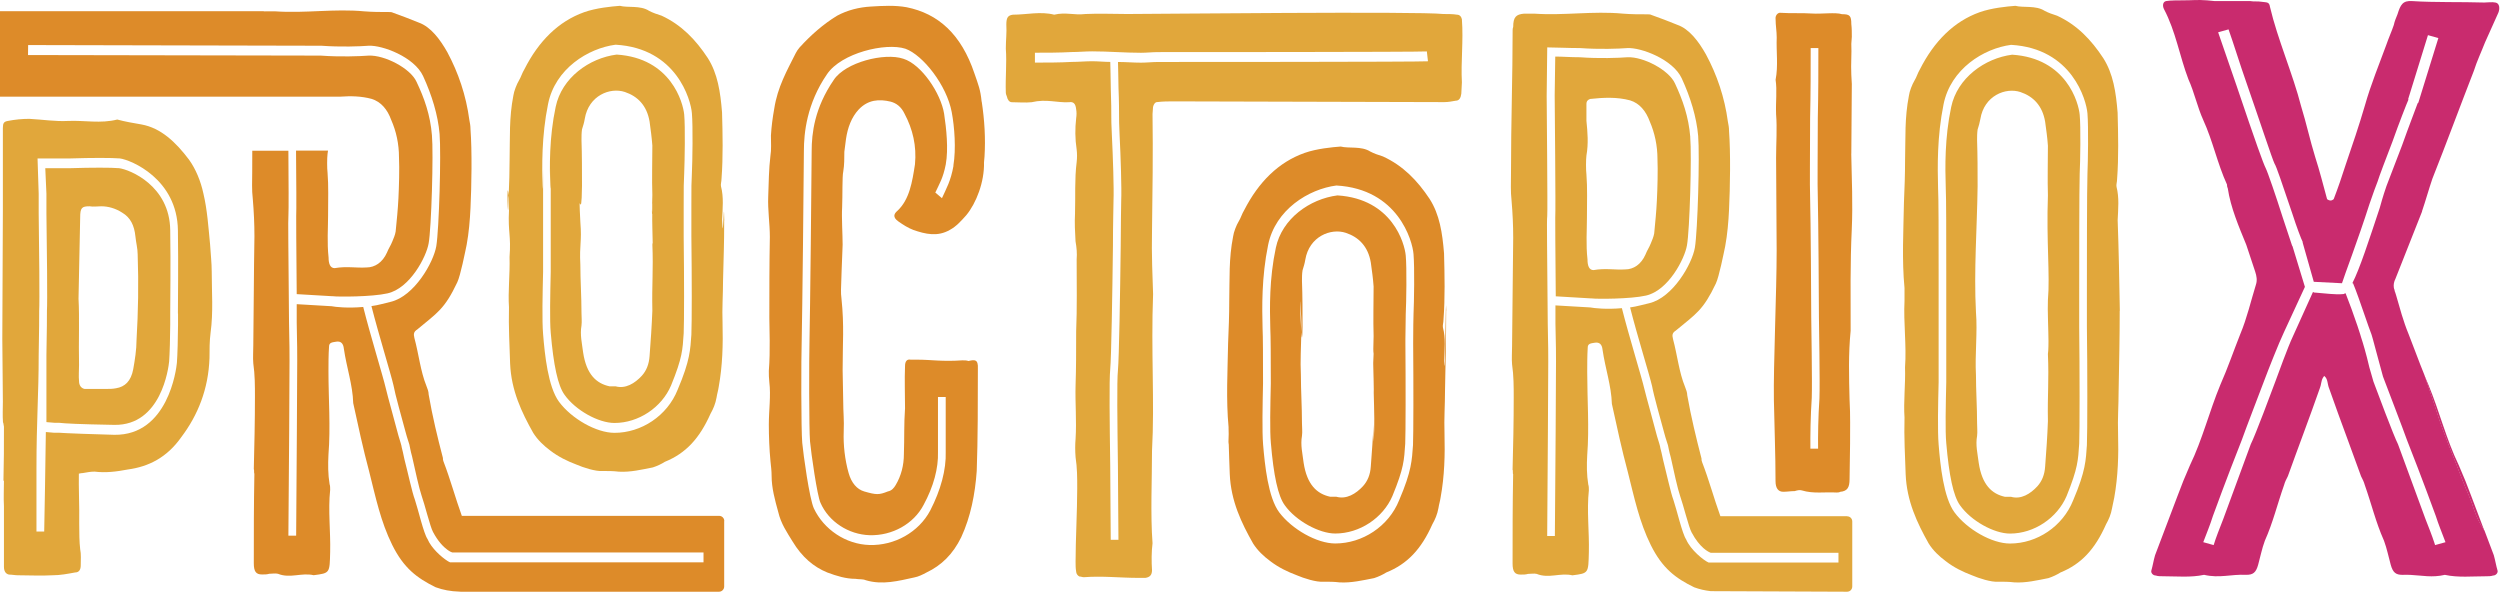
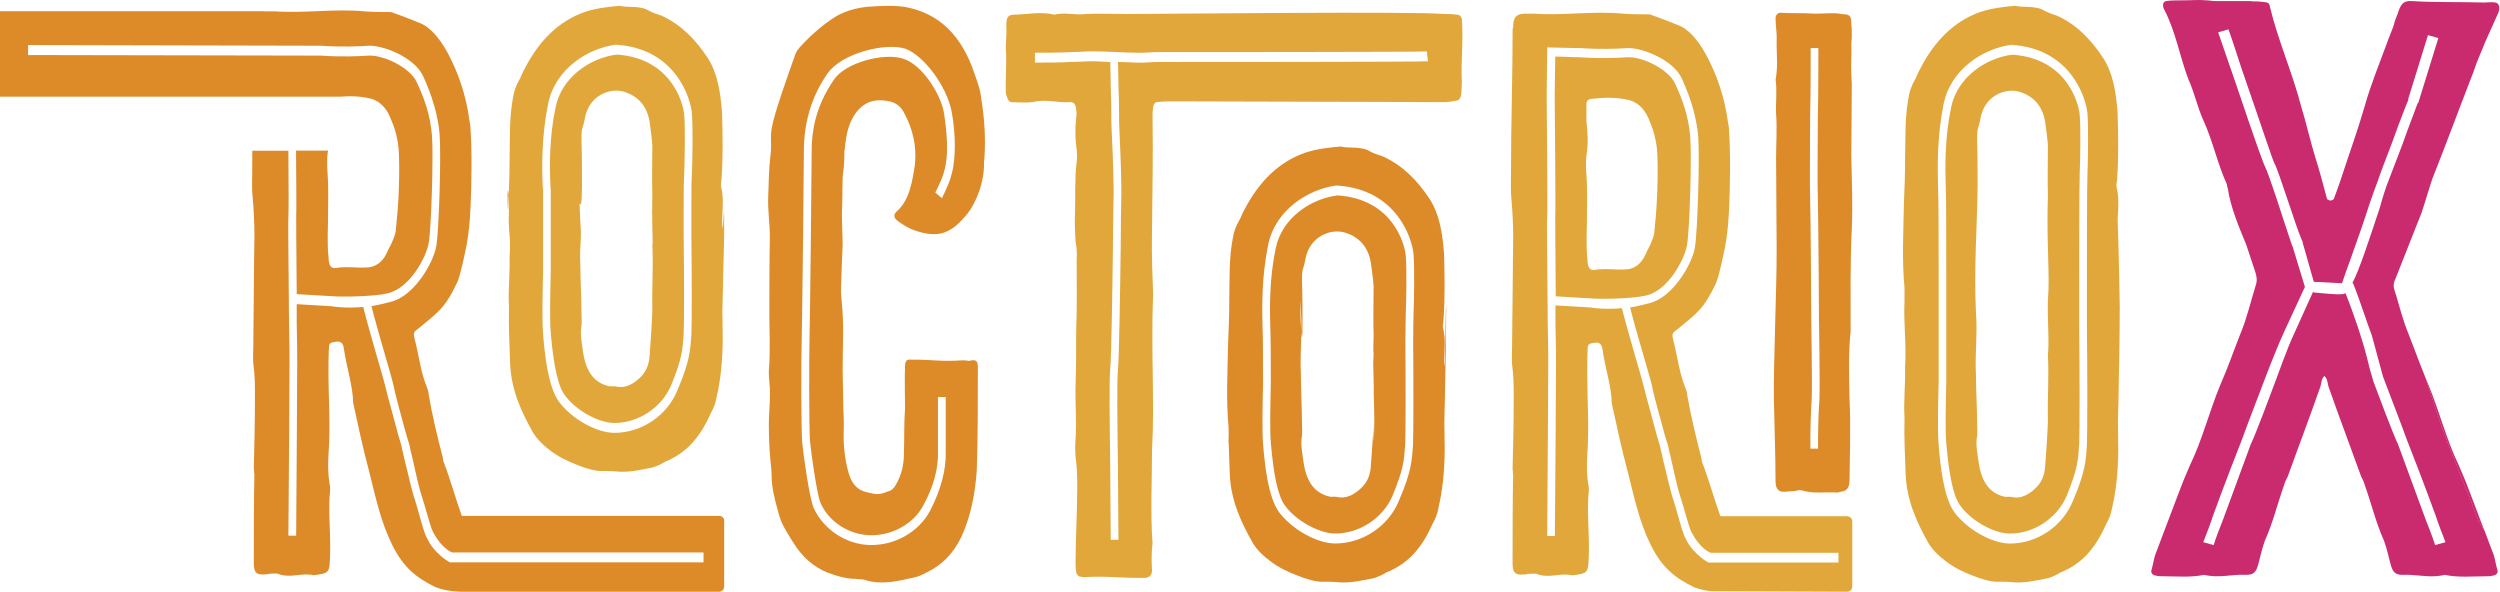
<svg xmlns="http://www.w3.org/2000/svg" width="169" height="40" viewBox="0 0 169 40" fill="none">
-   <path d="M11.507 15.567C11.473 12.561 8.779 11.465 8.033 11.373C7.548 11.327 6.166 11.327 4.781 11.373H3.061L3.138 13.09V14.424C3.173 16.571 3.211 20.527 3.173 21.002C3.173 21.24 3.173 22.482 3.138 24.008V28.535L3.696 28.581H3.996C4.408 28.627 5.227 28.676 7.732 28.722C10.907 28.768 11.392 24.862 11.434 24.433C11.469 24.004 11.507 22.67 11.507 21.953V21.19C11.507 20.094 11.546 18.043 11.507 15.563V15.567ZM9.229 23.003C9.229 23.624 9.118 24.337 9.006 24.958C8.856 25.767 8.444 26.15 7.844 26.246C7.621 26.292 7.398 26.292 7.175 26.292H5.716C5.493 26.246 5.343 26.054 5.343 25.767C5.308 25.433 5.343 25.05 5.343 24.671C5.308 23.099 5.381 21.523 5.308 20.19L5.42 14.708C5.42 14.041 5.531 13.945 6.055 13.945C6.316 13.991 6.582 13.945 6.84 13.945C7.325 13.945 7.813 14.087 8.26 14.375C8.821 14.708 9.079 15.233 9.156 15.996C9.191 16.375 9.306 16.805 9.306 17.188C9.379 19.239 9.341 21.048 9.229 23.003ZM11.507 15.567C11.473 12.561 8.779 11.465 8.033 11.373C7.548 11.327 6.166 11.327 4.781 11.373H3.061L3.138 13.09V14.424C3.173 16.571 3.211 20.527 3.173 21.002C3.173 21.24 3.173 22.482 3.138 24.008V28.535L3.696 28.581H3.996C4.408 28.627 5.227 28.676 7.732 28.722C10.907 28.768 11.392 24.862 11.434 24.433C11.469 24.004 11.507 22.67 11.507 21.953V21.19C11.507 20.094 11.546 18.043 11.507 15.563V15.567ZM9.229 23.003C9.229 23.624 9.118 24.337 9.006 24.958C8.856 25.767 8.444 26.15 7.844 26.246C7.621 26.292 7.398 26.292 7.175 26.292H5.716C5.493 26.246 5.343 26.054 5.343 25.767C5.308 25.433 5.343 25.05 5.343 24.671C5.308 23.099 5.381 21.523 5.308 20.19L5.42 14.708C5.42 14.041 5.531 13.945 6.055 13.945C6.316 13.991 6.582 13.945 6.84 13.945C7.325 13.945 7.813 14.087 8.26 14.375C8.821 14.708 9.079 15.233 9.156 15.996C9.191 16.375 9.306 16.805 9.306 17.188C9.379 19.239 9.341 21.048 9.229 23.003ZM11.507 15.567C11.473 12.561 8.779 11.465 8.033 11.373C7.548 11.327 6.166 11.327 4.781 11.373H3.061L3.138 13.09V14.424C3.173 16.571 3.211 20.527 3.173 21.002C3.173 21.24 3.173 22.482 3.138 24.008V28.535L3.696 28.581H3.996C4.408 28.627 5.227 28.676 7.732 28.722C10.907 28.768 11.392 24.862 11.434 24.433C11.469 24.004 11.507 22.67 11.507 21.953V21.19C11.507 20.094 11.546 18.043 11.507 15.563V15.567ZM9.229 23.003C9.229 23.624 9.118 24.337 9.006 24.958C8.856 25.767 8.444 26.15 7.844 26.246C7.621 26.292 7.398 26.292 7.175 26.292H5.716C5.493 26.246 5.343 26.054 5.343 25.767C5.308 25.433 5.343 25.05 5.343 24.671C5.308 23.099 5.381 21.523 5.308 20.19L5.42 14.708C5.42 14.041 5.531 13.945 6.055 13.945C6.316 13.991 6.582 13.945 6.84 13.945C7.325 13.945 7.813 14.087 8.26 14.375C8.821 14.708 9.079 15.233 9.156 15.996C9.191 16.375 9.306 16.805 9.306 17.188C9.379 19.239 9.341 21.048 9.229 23.003ZM14.313 18.377C14.313 17.756 14.236 17.138 14.201 16.517C14.089 15.375 14.012 14.183 13.751 13.087C13.566 12.228 13.227 11.419 12.781 10.798C11.884 9.606 10.876 8.652 9.568 8.414C9.01 8.318 8.448 8.222 7.925 8.08C6.805 8.368 5.72 8.126 4.6 8.176C3.742 8.222 2.88 8.08 1.984 8.034C1.499 8.034 1.014 8.08 0.529 8.176C0.267 8.222 0.194 8.318 0.194 8.652V14.279C0.194 17.138 0.156 20.048 0.156 22.907C0.156 24.291 0.194 25.721 0.194 27.151C0.194 27.618 0.167 28.086 0.202 28.554C0.217 28.554 0.237 28.638 0.267 28.845V28.941C0.267 30.512 0.267 30.923 0.233 32.498H0.267C0.267 33.069 0.233 33.64 0.267 34.215V38.317C0.267 38.605 0.379 38.792 0.606 38.842C0.795 38.842 1.018 38.888 1.202 38.888C1.984 38.888 2.769 38.934 3.554 38.888C4.077 38.888 4.562 38.792 5.085 38.697C5.343 38.697 5.458 38.505 5.458 38.221C5.458 37.842 5.493 37.458 5.42 37.125C5.308 36.17 5.385 34.645 5.343 33.694C5.324 32.878 5.327 32.483 5.331 32.019C5.401 31.996 5.566 31.977 5.608 31.977C5.87 31.931 6.132 31.881 6.393 31.881C7.14 31.977 7.89 31.881 8.633 31.739C10.053 31.547 11.284 30.93 12.258 29.547C13.377 28.067 14.089 26.304 14.162 24.207C14.162 23.636 14.162 23.064 14.236 22.489C14.424 21.106 14.313 19.726 14.313 18.388V18.377ZM12.035 21.19V21.953C12.035 22.67 11.996 24.099 11.958 24.529C11.919 24.958 11.361 29.439 7.732 29.393C6.728 29.374 4.2 29.278 3.961 29.251H3.627L3.099 29.205C3.099 30.064 2.988 35.933 2.988 35.933H2.465V31.663C2.465 28.419 2.615 26.679 2.615 24.011C2.649 22.486 2.649 21.248 2.649 21.006C2.684 20.481 2.649 16.571 2.615 14.428V13.094L2.538 10.71H4.777C6.162 10.664 7.582 10.664 8.102 10.71C8.848 10.806 11.985 12.094 12.027 15.574C12.062 18.055 12.027 20.101 12.027 21.202L12.035 21.19ZM8.033 11.369C7.548 11.323 6.166 11.323 4.781 11.369H3.061L3.138 13.087V14.421C3.173 16.567 3.211 20.523 3.173 20.998C3.173 21.236 3.173 22.478 3.138 24.004V28.531L3.696 28.577H3.996C4.408 28.623 5.227 28.672 7.732 28.718C10.907 28.765 11.392 24.858 11.434 24.429C11.469 24 11.507 22.666 11.507 21.949V21.186C11.507 20.09 11.546 18.039 11.507 15.559C11.473 12.554 8.779 11.457 8.033 11.366V11.369ZM9.229 23.003C9.229 23.624 9.118 24.337 9.006 24.958C8.856 25.767 8.444 26.15 7.844 26.246C7.621 26.292 7.398 26.292 7.175 26.292H5.716C5.493 26.246 5.343 26.054 5.343 25.767C5.308 25.433 5.343 25.05 5.343 24.671C5.308 23.099 5.381 21.523 5.308 20.19L5.42 14.708C5.42 14.041 5.531 13.945 6.055 13.945C6.316 13.991 6.582 13.945 6.84 13.945C7.325 13.945 7.813 14.087 8.26 14.375C8.821 14.708 9.079 15.233 9.156 15.996C9.191 16.375 9.306 16.805 9.306 17.188C9.379 19.239 9.341 21.048 9.229 23.003ZM11.507 15.567C11.473 12.561 8.779 11.465 8.033 11.373C7.548 11.327 6.166 11.327 4.781 11.373H3.061L3.138 13.09V14.424C3.173 16.571 3.211 20.527 3.173 21.002C3.173 21.24 3.173 22.482 3.138 24.008V28.535L3.696 28.581H3.996C4.408 28.627 5.227 28.676 7.732 28.722C10.907 28.768 11.392 24.862 11.434 24.433C11.469 24.004 11.507 22.67 11.507 21.953V21.19C11.507 20.094 11.546 18.043 11.507 15.563V15.567ZM9.229 23.003C9.229 23.624 9.118 24.337 9.006 24.958C8.856 25.767 8.444 26.15 7.844 26.246C7.621 26.292 7.398 26.292 7.175 26.292H5.716C5.493 26.246 5.343 26.054 5.343 25.767C5.308 25.433 5.343 25.05 5.343 24.671C5.308 23.099 5.381 21.523 5.308 20.19L5.42 14.708C5.42 14.041 5.531 13.945 6.055 13.945C6.316 13.991 6.582 13.945 6.84 13.945C7.325 13.945 7.813 14.087 8.26 14.375C8.821 14.708 9.079 15.233 9.156 15.996C9.191 16.375 9.306 16.805 9.306 17.188C9.379 19.239 9.341 21.048 9.229 23.003ZM11.507 15.567C11.473 12.561 8.779 11.465 8.033 11.373C7.548 11.327 6.166 11.327 4.781 11.373H3.061L3.138 13.09V14.424C3.173 16.571 3.211 20.527 3.173 21.002C3.173 21.24 3.173 22.482 3.138 24.008V28.535L3.696 28.581H3.996C4.408 28.627 5.227 28.676 7.732 28.722C10.907 28.768 11.392 24.862 11.434 24.433C11.469 24.004 11.507 22.67 11.507 21.953V21.19C11.507 20.094 11.546 18.043 11.507 15.563V15.567ZM9.229 23.003C9.229 23.624 9.118 24.337 9.006 24.958C8.856 25.767 8.444 26.15 7.844 26.246C7.621 26.292 7.398 26.292 7.175 26.292H5.716C5.493 26.246 5.343 26.054 5.343 25.767C5.308 25.433 5.343 25.05 5.343 24.671C5.308 23.099 5.381 21.523 5.308 20.19L5.42 14.708C5.42 14.041 5.531 13.945 6.055 13.945C6.316 13.991 6.582 13.945 6.84 13.945C7.325 13.945 7.813 14.087 8.26 14.375C8.821 14.708 9.079 15.233 9.156 15.996C9.191 16.375 9.306 16.805 9.306 17.188C9.379 19.239 9.341 21.048 9.229 23.003ZM11.507 15.567C11.473 12.561 8.779 11.465 8.033 11.373C7.548 11.327 6.166 11.327 4.781 11.373H3.061L3.138 13.09V14.424C3.173 16.571 3.211 20.527 3.173 21.002C3.173 21.24 3.173 22.482 3.138 24.008V28.535L3.696 28.581H3.996C4.408 28.627 5.227 28.676 7.732 28.722C10.907 28.768 11.392 24.862 11.434 24.433C11.469 24.004 11.507 22.67 11.507 21.953V21.19C11.507 20.094 11.546 18.043 11.507 15.563V15.567ZM9.229 23.003C9.229 23.624 9.118 24.337 9.006 24.958C8.856 25.767 8.444 26.15 7.844 26.246C7.621 26.292 7.398 26.292 7.175 26.292H5.716C5.493 26.246 5.343 26.054 5.343 25.767C5.308 25.433 5.343 25.05 5.343 24.671C5.308 23.099 5.381 21.523 5.308 20.19L5.42 14.708C5.42 14.041 5.531 13.945 6.055 13.945C6.316 13.991 6.582 13.945 6.84 13.945C7.325 13.945 7.813 14.087 8.26 14.375C8.821 14.708 9.079 15.233 9.156 15.996C9.191 16.375 9.306 16.805 9.306 17.188C9.379 19.239 9.341 21.048 9.229 23.003ZM11.507 15.567C11.473 12.561 8.779 11.465 8.033 11.373C7.548 11.327 6.166 11.327 4.781 11.373H3.061L3.138 13.09V14.424C3.173 16.571 3.211 20.527 3.173 21.002C3.173 21.24 3.173 22.482 3.138 24.008V28.535L3.696 28.581H3.996C4.408 28.627 5.227 28.676 7.732 28.722C10.907 28.768 11.392 24.862 11.434 24.433C11.469 24.004 11.507 22.67 11.507 21.953V21.19C11.507 20.094 11.546 18.043 11.507 15.563V15.567ZM9.229 23.003C9.229 23.624 9.118 24.337 9.006 24.958C8.856 25.767 8.444 26.15 7.844 26.246C7.621 26.292 7.398 26.292 7.175 26.292H5.716C5.493 26.246 5.343 26.054 5.343 25.767C5.308 25.433 5.343 25.05 5.343 24.671C5.308 23.099 5.381 21.523 5.308 20.19L5.42 14.708C5.42 14.041 5.531 13.945 6.055 13.945C6.316 13.991 6.582 13.945 6.84 13.945C7.325 13.945 7.813 14.087 8.26 14.375C8.821 14.708 9.079 15.233 9.156 15.996C9.191 16.375 9.306 16.805 9.306 17.188C9.379 19.239 9.341 21.048 9.229 23.003ZM11.507 15.567C11.473 12.561 8.779 11.465 8.033 11.373C7.548 11.327 6.166 11.327 4.781 11.373H3.061L3.138 13.09V14.424C3.173 16.571 3.211 20.527 3.173 21.002C3.173 21.24 3.173 22.482 3.138 24.008V28.535L3.696 28.581H3.996C4.408 28.627 5.227 28.676 7.732 28.722C10.907 28.768 11.392 24.862 11.434 24.433C11.469 24.004 11.507 22.67 11.507 21.953V21.19C11.507 20.094 11.546 18.043 11.507 15.563V15.567ZM9.229 23.003C9.229 23.624 9.118 24.337 9.006 24.958C8.856 25.767 8.444 26.15 7.844 26.246C7.621 26.292 7.398 26.292 7.175 26.292H5.716C5.493 26.246 5.343 26.054 5.343 25.767C5.308 25.433 5.343 25.05 5.343 24.671C5.308 23.099 5.381 21.523 5.308 20.19L5.42 14.708C5.42 14.041 5.531 13.945 6.055 13.945C6.316 13.991 6.582 13.945 6.84 13.945C7.325 13.945 7.813 14.087 8.26 14.375C8.821 14.708 9.079 15.233 9.156 15.996C9.191 16.375 9.306 16.805 9.306 17.188C9.379 19.239 9.341 21.048 9.229 23.003Z" fill="#E1A73B" />
  <path d="M48.955 35.232V39.647C48.955 39.843 48.798 40 48.606 40H31.139C31.105 40 31.066 39.996 31.032 39.992C30.485 39.977 29.941 39.881 29.448 39.697C28.185 39.075 27.294 38.408 26.513 36.835C25.736 35.262 25.399 33.64 24.956 31.875C24.546 30.348 24.209 28.775 23.877 27.248C23.842 26.009 23.433 24.862 23.245 23.573C23.207 23.194 23.023 23.048 22.725 23.098C22.465 23.144 22.243 23.144 22.243 23.431C22.204 23.957 22.204 24.624 22.204 25.1C22.204 26.961 22.354 28.867 22.204 30.732C22.17 31.399 22.17 32.067 22.281 32.734C22.319 32.83 22.319 32.972 22.319 33.114C22.17 34.499 22.354 35.93 22.319 37.311C22.281 38.742 22.319 38.742 21.202 38.884C20.387 38.692 19.606 39.122 18.791 38.788C18.604 38.742 18.42 38.788 18.198 38.788C18.049 38.834 17.9 38.834 17.716 38.834C17.307 38.834 17.157 38.642 17.157 38.07C17.157 35.972 17.157 34.157 17.196 32.013C17.157 32.013 17.196 31.725 17.157 31.725C17.196 30.103 17.234 28.48 17.234 26.811C17.234 26.094 17.234 25.33 17.123 24.567C17.089 24.187 17.123 23.757 17.123 23.328C17.157 20.896 17.157 18.413 17.2 15.981C17.2 15.122 17.161 14.313 17.089 13.453C17.012 12.832 17.05 12.214 17.05 11.593C17.05 11.121 17.054 10.649 17.054 10.189H19.495C19.511 12.207 19.518 14.305 19.499 14.501C19.465 14.788 19.499 16.933 19.538 21.801C19.572 23.09 19.572 24.137 19.572 24.379C19.572 25.188 19.538 32.251 19.495 36.21H20.02C20.054 32.251 20.092 25.188 20.092 24.379C20.092 24.141 20.092 23.09 20.058 21.801V20.562L22.472 20.704H22.438C22.66 20.75 23.513 20.846 24.554 20.75C25.032 22.656 25.889 25.426 26.077 26.236C26.222 26.857 26.67 28.43 26.93 29.431C27.041 29.811 27.156 30.149 27.156 30.241C27.19 30.383 27.267 30.67 27.34 31.05C27.565 31.909 27.86 33.294 28.044 33.77C28.269 34.438 28.637 36.06 28.901 36.44C29.153 37.05 29.838 37.656 30.24 37.913C30.312 37.955 30.37 37.994 30.424 38.013H47.558V37.345H30.569C30.512 37.33 30.393 37.276 30.24 37.161C29.983 36.973 29.62 36.617 29.272 35.961C29.084 35.627 28.713 34.1 28.491 33.478C28.342 33.049 28.044 31.714 27.856 30.855C27.745 30.475 27.711 30.187 27.672 30.045C27.634 29.903 27.523 29.615 27.412 29.186C27.156 28.23 26.708 26.658 26.597 26.036C26.41 25.227 25.595 22.603 25.109 20.692C25.518 20.646 26.188 20.454 26.41 20.404C28.009 20.025 29.31 17.735 29.494 16.637C29.681 15.494 29.827 10.434 29.716 9.053C29.605 7.768 29.195 6.433 28.602 5.144C28.009 3.855 25.855 3.046 24.921 3.092C24.328 3.138 23.031 3.187 21.73 3.092C20.873 3.092 2.499 3.046 1.902 3.046L1.894 3.721C2.472 3.728 15.344 3.751 20.02 3.755C20.991 3.759 21.611 3.759 21.688 3.759C22.989 3.855 24.324 3.805 24.921 3.759C26 3.713 27.745 4.618 28.154 5.524C28.679 6.621 29.088 7.768 29.199 9.145C29.31 10.388 29.161 15.444 28.977 16.445C28.828 17.351 27.711 19.499 26.188 19.833C25.147 20.071 22.843 20.071 22.507 20.025H22.472L20.058 19.883C20.023 16.637 20.023 14.731 20.023 14.589C20.043 14.339 20.031 12.21 20.012 10.181H22.174C22.166 10.254 22.155 10.323 22.143 10.396C22.105 10.68 22.105 11.393 22.143 11.681C22.216 12.586 22.178 13.495 22.178 14.593C22.178 15.402 22.101 16.407 22.212 17.408C22.212 17.838 22.327 18.126 22.622 18.126C23.444 17.984 24.072 18.126 24.78 18.08C25.334 18.08 25.859 17.746 26.157 17.078C26.268 16.791 26.413 16.603 26.524 16.315C26.601 16.123 26.712 15.885 26.746 15.648C26.823 14.884 26.896 14.167 26.934 13.403C26.972 12.64 27.01 11.401 26.972 10.637C26.972 9.732 26.785 8.877 26.448 8.113C26.192 7.396 25.748 6.874 25.113 6.682C24.428 6.498 23.72 6.483 23.023 6.533H0V0.759H17.812C17.842 0.759 17.873 0.763 17.9 0.771C17.911 0.771 17.927 0.767 17.942 0.767H18.611C20.655 0.909 22.583 0.575 24.627 0.767C25.185 0.813 25.744 0.813 26.264 0.813C26.375 0.813 26.486 0.813 26.563 0.859C27.117 1.051 27.714 1.289 28.308 1.526C29.122 1.814 29.754 2.67 30.24 3.529C30.982 4.914 31.506 6.441 31.728 8.109C31.763 8.297 31.805 8.489 31.805 8.727C31.916 10.208 31.878 12.544 31.805 14.071C31.767 14.88 31.694 15.74 31.545 16.553C31.434 17.078 31.135 18.605 30.913 19.081C30.056 20.896 29.574 21.133 28.2 22.277C27.979 22.419 27.94 22.564 28.013 22.848C28.311 23.945 28.422 25.092 28.828 26.094C28.904 26.285 28.977 26.474 28.977 26.665C29.233 28.146 29.566 29.527 29.941 30.958C29.941 31.054 29.941 31.1 29.98 31.196C30.45 32.416 30.783 33.666 31.219 34.871H48.614C48.805 34.871 48.962 35.025 48.962 35.22L48.955 35.232Z" fill="#DD8B29" />
  <path d="M46.252 11.7C46.286 10.891 46.328 8.55 46.252 7.745C46.175 6.935 45.361 3.927 41.687 3.689C39.829 3.927 37.974 5.262 37.565 7.219C37.118 9.314 37.156 11.271 37.194 12.656C37.229 13.323 37.229 9.809 37.229 12.291V18.384C37.194 19.911 37.156 21.675 37.229 22.489C37.416 24.683 37.711 26.068 38.162 26.686C38.903 27.737 40.459 28.593 41.538 28.593C43.17 28.593 44.73 27.542 45.361 26.064C46.141 24.158 46.141 23.632 46.217 22.535C46.252 21.771 46.252 18.783 46.217 16.013V13.914C46.217 12.433 46.217 12.514 46.252 11.704V11.7ZM44.099 21.008C44.061 22.009 43.988 23.06 43.912 24.062C43.874 24.634 43.69 25.063 43.392 25.397C42.91 25.922 42.279 26.302 41.61 26.114H41.201C40.31 25.923 39.641 25.305 39.419 23.824C39.343 23.202 39.198 22.631 39.309 22.009C39.343 21.721 39.309 21.438 39.309 21.15C39.309 20.052 39.232 18.955 39.232 17.904C39.16 16.473 39.343 16.392 39.232 15.011C39.087 12.195 39.309 15.376 39.343 12.563C39.343 11.512 39.343 10.511 39.309 9.464C39.309 9.229 39.309 8.992 39.343 8.746C39.419 8.512 39.492 8.274 39.53 8.032C39.79 6.459 41.239 5.884 42.241 6.218C43.098 6.506 43.728 7.123 43.912 8.22C43.988 8.792 44.057 9.272 44.099 9.84C44.099 10.937 44.061 12.084 44.099 13.181C44.057 14.394 44.069 14.57 44.092 14.42C44.08 14.988 44.115 15.928 44.126 16.565C44.122 16.462 44.114 16.396 44.099 16.473C44.172 18.288 44.061 19.193 44.099 21.004V21.008ZM44.092 14.401C44.092 14.325 44.095 14.259 44.099 14.198C44.187 13.17 44.13 14.136 44.092 14.401ZM46.252 11.7C46.286 10.891 46.328 8.55 46.252 7.745C46.175 6.935 45.361 3.927 41.687 3.689C39.829 3.927 37.974 5.262 37.565 7.219C37.118 9.314 37.156 11.271 37.194 12.656C37.229 13.323 37.229 9.809 37.229 12.291V18.384C37.194 19.911 37.156 21.675 37.229 22.489C37.416 24.683 37.711 26.068 38.162 26.686C38.903 27.737 40.459 28.593 41.538 28.593C43.17 28.593 44.73 27.542 45.361 26.064C46.141 24.158 46.141 23.632 46.217 22.535C46.252 21.771 46.252 18.783 46.217 16.013V13.914C46.217 12.433 46.217 12.514 46.252 11.704V11.7ZM44.099 21.008C44.061 22.009 43.988 23.06 43.912 24.062C43.874 24.634 43.69 25.063 43.392 25.397C42.91 25.922 42.279 26.302 41.61 26.114H41.201C40.31 25.923 39.641 25.305 39.419 23.824C39.343 23.202 39.198 22.631 39.309 22.009C39.343 21.721 39.309 21.438 39.309 21.15C39.309 20.052 39.232 18.955 39.232 17.904C39.16 16.473 39.343 16.392 39.232 15.011C39.087 12.195 39.309 15.376 39.343 12.563C39.343 11.512 39.343 10.511 39.309 9.464C39.309 9.229 39.309 8.992 39.343 8.746C39.419 8.512 39.492 8.274 39.53 8.032C39.79 6.459 41.239 5.884 42.241 6.218C43.098 6.506 43.728 7.123 43.912 8.22C43.988 8.792 44.057 9.272 44.099 9.84C44.099 10.937 44.061 12.084 44.099 13.181C44.057 14.394 44.069 14.57 44.092 14.42C44.08 14.988 44.115 15.928 44.126 16.565C44.122 16.462 44.114 16.396 44.099 16.473C44.172 18.288 44.061 19.193 44.099 21.004V21.008ZM44.092 14.401C44.092 14.325 44.095 14.259 44.099 14.198C44.187 13.17 44.13 14.136 44.092 14.401ZM46.252 11.7C46.286 10.891 46.328 8.55 46.252 7.745C46.175 6.935 45.361 3.927 41.687 3.689C39.829 3.927 37.974 5.262 37.565 7.219C37.118 9.314 37.156 11.271 37.194 12.656C37.229 13.323 37.229 9.809 37.229 12.291V18.384C37.194 19.911 37.156 21.675 37.229 22.489C37.416 24.683 37.711 26.068 38.162 26.686C38.903 27.737 40.459 28.593 41.538 28.593C43.17 28.593 44.73 27.542 45.361 26.064C46.141 24.158 46.141 23.632 46.217 22.535C46.252 21.771 46.252 18.783 46.217 16.013V13.914C46.217 12.433 46.217 12.514 46.252 11.704V11.7ZM44.099 21.008C44.061 22.009 43.988 23.06 43.912 24.062C43.874 24.634 43.69 25.063 43.392 25.397C42.91 25.922 42.279 26.302 41.61 26.114H41.201C40.31 25.923 39.641 25.305 39.419 23.824C39.343 23.202 39.198 22.631 39.309 22.009C39.343 21.721 39.309 21.438 39.309 21.15C39.309 20.052 39.232 18.955 39.232 17.904C39.16 16.473 39.343 16.392 39.232 15.011C39.087 12.195 39.309 15.376 39.343 12.563C39.343 11.512 39.343 10.511 39.309 9.464C39.309 9.229 39.309 8.992 39.343 8.746C39.419 8.512 39.492 8.274 39.53 8.032C39.79 6.459 41.239 5.884 42.241 6.218C43.098 6.506 43.728 7.123 43.912 8.22C43.988 8.792 44.057 9.272 44.099 9.84C44.099 10.937 44.061 12.084 44.099 13.181C44.057 14.394 44.069 14.57 44.092 14.42C44.08 14.988 44.115 15.928 44.126 16.565C44.122 16.462 44.114 16.396 44.099 16.473C44.172 18.288 44.061 19.193 44.099 21.004V21.008ZM44.092 14.401C44.092 14.325 44.095 14.259 44.099 14.198C44.187 13.17 44.13 14.136 44.092 14.401ZM46.252 11.7C46.286 10.891 46.328 8.55 46.252 7.745C46.175 6.935 45.361 3.927 41.687 3.689C39.829 3.927 37.974 5.262 37.565 7.219C37.118 9.314 37.156 11.271 37.194 12.656C37.229 13.323 37.229 9.809 37.229 12.291V18.384C37.194 19.911 37.156 21.675 37.229 22.489C37.416 24.683 37.711 26.068 38.162 26.686C38.903 27.737 40.459 28.593 41.538 28.593C43.17 28.593 44.73 27.542 45.361 26.064C46.141 24.158 46.141 23.632 46.217 22.535C46.252 21.771 46.252 18.783 46.217 16.013V13.914C46.217 12.433 46.217 12.514 46.252 11.704V11.7ZM44.099 21.008C44.061 22.009 43.988 23.06 43.912 24.062C43.874 24.634 43.69 25.063 43.392 25.397C42.91 25.922 42.279 26.302 41.61 26.114H41.201C40.31 25.923 39.641 25.305 39.419 23.824C39.343 23.202 39.198 22.631 39.309 22.009C39.343 21.721 39.309 21.438 39.309 21.15C39.309 20.052 39.232 18.955 39.232 17.904C39.16 16.473 39.343 16.392 39.232 15.011C39.087 12.195 39.309 15.376 39.343 12.563C39.343 11.512 39.343 10.511 39.309 9.464C39.309 9.229 39.309 8.992 39.343 8.746C39.419 8.512 39.492 8.274 39.53 8.032C39.79 6.459 41.239 5.884 42.241 6.218C43.098 6.506 43.728 7.123 43.912 8.22C43.988 8.792 44.057 9.272 44.099 9.84C44.099 10.937 44.061 12.084 44.099 13.181C44.057 14.394 44.069 14.57 44.092 14.42C44.08 14.988 44.115 15.928 44.126 16.565C44.122 16.462 44.114 16.396 44.099 16.473C44.172 18.288 44.061 19.193 44.099 21.004V21.008ZM44.092 14.401C44.092 14.325 44.095 14.259 44.099 14.198C44.187 13.17 44.13 14.136 44.092 14.401ZM48.962 14.915C48.928 12.863 48.886 16.857 48.813 14.85C48.852 14.087 48.928 13.323 48.741 12.606C48.703 12.464 48.775 12.272 48.775 12.08C48.886 10.599 48.852 9.072 48.81 7.599C48.699 6.214 48.515 4.975 47.846 3.923C47.032 2.684 46.064 1.679 44.726 1.061C44.428 0.965 44.134 0.87 43.87 0.728C43.281 0.348 42.425 0.536 41.905 0.394C41.312 0.44 40.306 0.536 39.492 0.823C37.749 1.445 36.411 2.78 35.447 4.687C35.298 4.925 35.221 5.213 35.076 5.45C34.931 5.688 34.744 6.168 34.705 6.452C34.407 7.975 34.484 9.268 34.449 10.795C34.449 11.593 34.422 12.395 34.388 13.197C34.396 13.246 34.4 13.312 34.407 13.384V14.244C34.334 15.725 34.556 15.898 34.445 17.378C34.48 18.522 34.334 19.715 34.407 20.766C34.373 22.101 34.445 23.344 34.484 24.584C34.56 26.398 35.264 27.875 36.044 29.26C36.342 29.736 36.747 30.12 37.194 30.454C37.753 30.883 38.345 31.171 38.976 31.409C39.419 31.601 40.276 31.885 40.754 31.839C41.125 31.839 41.457 31.839 41.832 31.885C42.612 31.931 43.392 31.743 44.134 31.597C44.432 31.501 44.726 31.359 44.948 31.217C46.359 30.645 47.284 29.644 48.03 27.971C48.217 27.637 48.362 27.304 48.439 26.874C48.473 26.636 48.55 26.398 48.584 26.157C48.844 24.726 48.882 23.294 48.844 21.814C48.806 20.858 48.878 19.907 48.878 18.951C48.917 17.137 48.955 16.676 48.955 14.912L48.962 14.915ZM46.772 11.7C46.737 12.51 46.737 12.433 46.737 13.91V15.963C46.772 18.779 46.772 21.817 46.737 22.627C46.661 23.628 46.661 24.346 45.808 26.348C45.105 28.113 43.354 29.26 41.538 29.26C40.314 29.26 38.64 28.305 37.791 27.162C37.049 26.16 36.824 23.966 36.713 22.581C36.636 21.675 36.678 19.861 36.713 18.384V12.291C36.713 9.809 36.713 13.373 36.678 12.656C36.64 11.271 36.602 9.226 37.049 7.031C37.527 4.645 39.756 3.264 41.614 3.022C45.736 3.26 46.699 6.743 46.772 7.649C46.848 8.55 46.81 10.891 46.772 11.7ZM41.687 3.689C39.829 3.927 37.974 5.262 37.565 7.219C37.118 9.314 37.156 11.271 37.194 12.656C37.229 13.323 37.229 9.809 37.229 12.291V18.384C37.194 19.911 37.156 21.675 37.229 22.489C37.416 24.683 37.711 26.068 38.162 26.686C38.903 27.737 40.459 28.593 41.538 28.593C43.17 28.593 44.73 27.542 45.361 26.064C46.141 24.158 46.141 23.632 46.217 22.535C46.252 21.771 46.252 18.783 46.217 16.013V13.914C46.217 12.433 46.217 12.514 46.252 11.704C46.286 10.895 46.328 8.554 46.252 7.749C46.175 6.939 45.361 3.931 41.687 3.693V3.689ZM44.099 21.008C44.061 22.009 43.988 23.06 43.912 24.062C43.874 24.634 43.69 25.063 43.392 25.397C42.91 25.922 42.279 26.302 41.61 26.114H41.201C40.31 25.923 39.641 25.305 39.419 23.824C39.343 23.202 39.198 22.631 39.309 22.009C39.343 21.721 39.309 21.438 39.309 21.15C39.309 20.052 39.232 18.955 39.232 17.904C39.16 16.473 39.343 16.392 39.232 15.011C39.087 12.195 39.309 15.376 39.343 12.563C39.343 11.512 39.343 10.511 39.309 9.464C39.309 9.229 39.309 8.992 39.343 8.746C39.419 8.512 39.492 8.274 39.53 8.032C39.79 6.459 41.239 5.884 42.241 6.218C43.098 6.506 43.728 7.123 43.912 8.22C43.988 8.792 44.057 9.272 44.099 9.84C44.099 10.937 44.061 12.084 44.099 13.181C44.057 14.394 44.069 14.57 44.092 14.42C44.08 14.988 44.115 15.928 44.126 16.565C44.122 16.462 44.114 16.396 44.099 16.473C44.172 18.288 44.061 19.193 44.099 21.004V21.008ZM44.092 14.401C44.092 14.325 44.095 14.259 44.099 14.198C44.187 13.17 44.13 14.136 44.092 14.401ZM46.252 11.7C46.286 10.891 46.328 8.55 46.252 7.745C46.175 6.935 45.361 3.927 41.687 3.689C39.829 3.927 37.974 5.262 37.565 7.219C37.118 9.314 37.156 11.271 37.194 12.656C37.229 13.323 37.229 9.809 37.229 12.291V18.384C37.194 19.911 37.156 21.675 37.229 22.489C37.416 24.683 37.711 26.068 38.162 26.686C38.903 27.737 40.459 28.593 41.538 28.593C43.17 28.593 44.73 27.542 45.361 26.064C46.141 24.158 46.141 23.632 46.217 22.535C46.252 21.771 46.252 18.783 46.217 16.013V13.914C46.217 12.433 46.217 12.514 46.252 11.704V11.7ZM44.099 21.008C44.061 22.009 43.988 23.06 43.912 24.062C43.874 24.634 43.69 25.063 43.392 25.397C42.91 25.922 42.279 26.302 41.61 26.114H41.201C40.31 25.923 39.641 25.305 39.419 23.824C39.343 23.202 39.198 22.631 39.309 22.009C39.343 21.721 39.309 21.438 39.309 21.15C39.309 20.052 39.232 18.955 39.232 17.904C39.16 16.473 39.343 16.392 39.232 15.011C39.087 12.195 39.309 15.376 39.343 12.563C39.343 11.512 39.343 10.511 39.309 9.464C39.309 9.229 39.309 8.992 39.343 8.746C39.419 8.512 39.492 8.274 39.53 8.032C39.79 6.459 41.239 5.884 42.241 6.218C43.098 6.506 43.728 7.123 43.912 8.22C43.988 8.792 44.057 9.272 44.099 9.84C44.099 10.937 44.061 12.084 44.099 13.181C44.057 14.394 44.069 14.57 44.092 14.42C44.08 14.988 44.115 15.928 44.126 16.565C44.122 16.462 44.114 16.396 44.099 16.473C44.172 18.288 44.061 19.193 44.099 21.004V21.008ZM44.092 14.401C44.092 14.325 44.095 14.259 44.099 14.198C44.187 13.17 44.13 14.136 44.092 14.401ZM46.252 11.7C46.286 10.891 46.328 8.55 46.252 7.745C46.175 6.935 45.361 3.927 41.687 3.689C39.829 3.927 37.974 5.262 37.565 7.219C37.118 9.314 37.156 11.271 37.194 12.656C37.229 13.323 37.229 9.809 37.229 12.291V18.384C37.194 19.911 37.156 21.675 37.229 22.489C37.416 24.683 37.711 26.068 38.162 26.686C38.903 27.737 40.459 28.593 41.538 28.593C43.17 28.593 44.73 27.542 45.361 26.064C46.141 24.158 46.141 23.632 46.217 22.535C46.252 21.771 46.252 18.783 46.217 16.013V13.914C46.217 12.433 46.217 12.514 46.252 11.704V11.7ZM44.099 21.008C44.061 22.009 43.988 23.06 43.912 24.062C43.874 24.634 43.69 25.063 43.392 25.397C42.91 25.922 42.279 26.302 41.61 26.114H41.201C40.31 25.923 39.641 25.305 39.419 23.824C39.343 23.202 39.198 22.631 39.309 22.009C39.343 21.721 39.309 21.438 39.309 21.15C39.309 20.052 39.232 18.955 39.232 17.904C39.16 16.473 39.343 16.392 39.232 15.011C39.087 12.195 39.309 15.376 39.343 12.563C39.343 11.512 39.343 10.511 39.309 9.464C39.309 9.229 39.309 8.992 39.343 8.746C39.419 8.512 39.492 8.274 39.53 8.032C39.79 6.459 41.239 5.884 42.241 6.218C43.098 6.506 43.728 7.123 43.912 8.22C43.988 8.792 44.057 9.272 44.099 9.84C44.099 10.937 44.061 12.084 44.099 13.181C44.057 14.394 44.069 14.57 44.092 14.42C44.08 14.988 44.115 15.928 44.126 16.565C44.122 16.462 44.114 16.396 44.099 16.473C44.172 18.288 44.061 19.193 44.099 21.004V21.008ZM44.092 14.401C44.092 14.325 44.095 14.259 44.099 14.198C44.187 13.17 44.13 14.136 44.092 14.401ZM34.373 13.657C34.377 13.507 34.384 13.35 34.388 13.2C34.231 11.781 34.338 15.541 34.373 13.657ZM46.252 11.7C46.286 10.891 46.328 8.55 46.252 7.745C46.175 6.935 45.361 3.927 41.687 3.689C39.829 3.927 37.974 5.262 37.565 7.219C37.118 9.314 37.156 11.271 37.194 12.656C37.229 13.323 37.229 9.809 37.229 12.291V18.384C37.194 19.911 37.156 21.675 37.229 22.489C37.416 24.683 37.711 26.068 38.162 26.686C38.903 27.737 40.459 28.593 41.538 28.593C43.17 28.593 44.73 27.542 45.361 26.064C46.141 24.158 46.141 23.632 46.217 22.535C46.252 21.771 46.252 18.783 46.217 16.013V13.914C46.217 12.433 46.217 12.514 46.252 11.704V11.7ZM44.099 21.008C44.061 22.009 43.988 23.06 43.912 24.062C43.874 24.634 43.69 25.063 43.392 25.397C42.91 25.922 42.279 26.302 41.61 26.114H41.201C40.31 25.923 39.641 25.305 39.419 23.824C39.343 23.202 39.198 22.631 39.309 22.009C39.343 21.721 39.309 21.438 39.309 21.15C39.309 20.052 39.232 18.955 39.232 17.904C39.16 16.473 39.343 16.392 39.232 15.011C39.087 12.195 39.309 15.376 39.343 12.563C39.343 11.512 39.343 10.511 39.309 9.464C39.309 9.229 39.309 8.992 39.343 8.746C39.419 8.512 39.492 8.274 39.53 8.032C39.79 6.459 41.239 5.884 42.241 6.218C43.098 6.506 43.728 7.123 43.912 8.22C43.988 8.792 44.057 9.272 44.099 9.84C44.099 10.937 44.061 12.084 44.099 13.181C44.057 14.394 44.069 14.57 44.092 14.42C44.08 14.988 44.115 15.928 44.126 16.565C44.122 16.462 44.114 16.396 44.099 16.473C44.172 18.288 44.061 19.193 44.099 21.004V21.008ZM44.092 14.401C44.092 14.325 44.095 14.259 44.099 14.198C44.187 13.17 44.13 14.136 44.092 14.401ZM46.252 11.7C46.286 10.891 46.328 8.55 46.252 7.745C46.175 6.935 45.361 3.927 41.687 3.689C39.829 3.927 37.974 5.262 37.565 7.219C37.118 9.314 37.156 11.271 37.194 12.656C37.229 13.323 37.229 9.809 37.229 12.291V18.384C37.194 19.911 37.156 21.675 37.229 22.489C37.416 24.683 37.711 26.068 38.162 26.686C38.903 27.737 40.459 28.593 41.538 28.593C43.17 28.593 44.73 27.542 45.361 26.064C46.141 24.158 46.141 23.632 46.217 22.535C46.252 21.771 46.252 18.783 46.217 16.013V13.914C46.217 12.433 46.217 12.514 46.252 11.704V11.7ZM44.099 21.008C44.061 22.009 43.988 23.06 43.912 24.062C43.874 24.634 43.69 25.063 43.392 25.397C42.91 25.922 42.279 26.302 41.61 26.114H41.201C40.31 25.923 39.641 25.305 39.419 23.824C39.343 23.202 39.198 22.631 39.309 22.009C39.343 21.721 39.309 21.438 39.309 21.15C39.309 20.052 39.232 18.955 39.232 17.904C39.16 16.473 39.343 16.392 39.232 15.011C39.087 12.195 39.309 15.376 39.343 12.563C39.343 11.512 39.343 10.511 39.309 9.464C39.309 9.229 39.309 8.992 39.343 8.746C39.419 8.512 39.492 8.274 39.53 8.032C39.79 6.459 41.239 5.884 42.241 6.218C43.098 6.506 43.728 7.123 43.912 8.22C43.988 8.792 44.057 9.272 44.099 9.84C44.099 10.937 44.061 12.084 44.099 13.181C44.057 14.394 44.069 14.57 44.092 14.42C44.08 14.988 44.115 15.928 44.126 16.565C44.122 16.462 44.114 16.396 44.099 16.473C44.172 18.288 44.061 19.193 44.099 21.004V21.008ZM44.092 14.401C44.092 14.325 44.095 14.259 44.099 14.198C44.187 13.17 44.13 14.136 44.092 14.401Z" fill="#E1A73B" />
-   <path d="M66.357 6.868C66.281 6.063 66.135 5.73 65.873 4.968C64.978 2.301 63.415 0.918 61.287 0.489C60.504 0.347 59.682 0.393 58.864 0.443C58.08 0.489 57.296 0.68 56.586 1.063C55.653 1.634 54.834 2.351 54.051 3.209C53.939 3.351 53.863 3.447 53.794 3.588C53.198 4.78 52.564 5.876 52.338 7.351C52.226 7.972 52.153 8.542 52.115 9.159C52.115 9.634 52.153 10.117 52.08 10.543C51.969 11.447 51.969 12.355 51.931 13.305C51.896 14.209 52.042 15.117 52.042 16.021C52.007 17.834 52.007 19.692 52.007 21.5C52.007 22.263 52.084 23.646 51.973 25.075C51.973 25.313 51.973 25.55 52.007 25.838C52.119 26.742 51.973 27.742 51.973 28.696C51.973 29.505 52.007 30.363 52.084 31.175C52.119 31.508 52.161 31.842 52.161 32.175C52.161 32.983 52.384 33.796 52.607 34.604C52.795 35.413 53.202 35.987 53.578 36.604C54.212 37.654 54.996 38.321 55.925 38.7C56.559 38.938 57.193 39.129 57.827 39.129C58.084 39.175 58.307 39.129 58.533 39.225C59.651 39.558 60.73 39.271 61.813 39.033C62.075 38.987 62.374 38.842 62.632 38.7C63.638 38.225 64.421 37.462 64.978 36.317C65.616 34.934 65.916 33.409 66.027 31.838C66.104 29.742 66.104 27.026 66.104 24.93C66.138 24.263 65.877 24.309 65.466 24.405C65.355 24.359 65.209 24.359 65.055 24.359C63.638 24.455 63.004 24.313 61.963 24.313H61.552C61.326 24.267 61.18 24.409 61.18 24.742C61.141 25.696 61.18 26.646 61.18 27.6C61.103 28.65 61.141 29.65 61.103 30.696C61.103 31.459 60.915 32.175 60.546 32.792C60.431 32.983 60.285 33.171 60.02 33.221C59.424 33.459 59.24 33.459 58.418 33.221C57.934 33.079 57.558 32.65 57.369 31.983C57.112 31.079 57.001 30.079 57.035 29.171C57.07 28.363 57.001 27.884 57.001 27.121L56.962 25.026C56.962 23.167 57.074 22.022 56.886 20.213C56.851 19.976 56.851 19.784 56.851 19.593C56.851 19.213 56.928 17.543 56.962 16.543C56.962 15.876 56.886 14.684 56.928 14.018C56.962 13.209 56.928 11.922 57.005 11.588C57.078 11.159 57.078 10.684 57.078 10.259L57.189 9.397C57.3 8.634 57.562 7.922 58.049 7.401C58.683 6.734 59.428 6.684 60.212 6.872C60.584 6.972 60.919 7.209 61.145 7.684C61.706 8.734 61.971 9.876 61.852 11.11C61.667 12.301 61.483 13.493 60.661 14.255C60.434 14.447 60.323 14.684 60.734 14.972C61.072 15.209 61.372 15.401 61.74 15.543C62.559 15.83 63.384 16.018 64.206 15.543C64.652 15.305 64.986 14.922 65.324 14.543C65.992 13.734 66.553 12.301 66.519 10.968C66.519 10.826 66.553 10.73 66.553 10.588C66.63 9.355 66.553 8.113 66.365 6.872L66.357 6.868ZM64.456 11.205C64.268 12.255 63.976 12.73 63.676 13.397L63.227 13.018C63.488 12.447 63.749 12.064 63.934 11.113C64.122 10.067 63.972 8.688 63.822 7.688C63.599 6.305 62.294 4.351 61.065 3.971C59.793 3.542 57.147 4.209 56.363 5.401C55.057 7.305 54.869 9.018 54.869 10.209C54.869 11.401 54.758 21.596 54.723 22.933C54.688 24.267 54.688 29.079 54.758 29.842C54.834 30.65 55.242 33.512 55.464 33.987C56.025 35.275 57.366 36.133 58.783 36.179C60.312 36.225 61.767 35.416 62.436 34.129C63.108 32.892 63.442 31.65 63.407 30.554V26.838H63.93V30.554C63.968 31.746 63.596 33.129 62.885 34.508C62.102 35.987 60.461 36.892 58.779 36.842C57.173 36.796 55.687 35.792 55.015 34.363C54.715 33.696 54.308 30.742 54.231 29.93C54.154 29.072 54.154 24.259 54.197 22.926C54.231 21.593 54.343 11.393 54.343 10.201C54.343 9.01 54.531 7.014 55.91 5.01C56.878 3.581 59.862 2.864 61.203 3.293C62.397 3.722 64.003 5.772 64.337 7.581C64.525 8.581 64.637 10.06 64.448 11.198L64.456 11.205Z" fill="#DD8B29" />
+   <path d="M66.357 6.868C66.281 6.063 66.135 5.73 65.873 4.968C64.978 2.301 63.415 0.918 61.287 0.489C60.504 0.347 59.682 0.393 58.864 0.443C58.08 0.489 57.296 0.68 56.586 1.063C55.653 1.634 54.834 2.351 54.051 3.209C53.939 3.351 53.863 3.447 53.794 3.588C52.226 7.972 52.153 8.542 52.115 9.159C52.115 9.634 52.153 10.117 52.08 10.543C51.969 11.447 51.969 12.355 51.931 13.305C51.896 14.209 52.042 15.117 52.042 16.021C52.007 17.834 52.007 19.692 52.007 21.5C52.007 22.263 52.084 23.646 51.973 25.075C51.973 25.313 51.973 25.55 52.007 25.838C52.119 26.742 51.973 27.742 51.973 28.696C51.973 29.505 52.007 30.363 52.084 31.175C52.119 31.508 52.161 31.842 52.161 32.175C52.161 32.983 52.384 33.796 52.607 34.604C52.795 35.413 53.202 35.987 53.578 36.604C54.212 37.654 54.996 38.321 55.925 38.7C56.559 38.938 57.193 39.129 57.827 39.129C58.084 39.175 58.307 39.129 58.533 39.225C59.651 39.558 60.73 39.271 61.813 39.033C62.075 38.987 62.374 38.842 62.632 38.7C63.638 38.225 64.421 37.462 64.978 36.317C65.616 34.934 65.916 33.409 66.027 31.838C66.104 29.742 66.104 27.026 66.104 24.93C66.138 24.263 65.877 24.309 65.466 24.405C65.355 24.359 65.209 24.359 65.055 24.359C63.638 24.455 63.004 24.313 61.963 24.313H61.552C61.326 24.267 61.18 24.409 61.18 24.742C61.141 25.696 61.18 26.646 61.18 27.6C61.103 28.65 61.141 29.65 61.103 30.696C61.103 31.459 60.915 32.175 60.546 32.792C60.431 32.983 60.285 33.171 60.02 33.221C59.424 33.459 59.24 33.459 58.418 33.221C57.934 33.079 57.558 32.65 57.369 31.983C57.112 31.079 57.001 30.079 57.035 29.171C57.07 28.363 57.001 27.884 57.001 27.121L56.962 25.026C56.962 23.167 57.074 22.022 56.886 20.213C56.851 19.976 56.851 19.784 56.851 19.593C56.851 19.213 56.928 17.543 56.962 16.543C56.962 15.876 56.886 14.684 56.928 14.018C56.962 13.209 56.928 11.922 57.005 11.588C57.078 11.159 57.078 10.684 57.078 10.259L57.189 9.397C57.3 8.634 57.562 7.922 58.049 7.401C58.683 6.734 59.428 6.684 60.212 6.872C60.584 6.972 60.919 7.209 61.145 7.684C61.706 8.734 61.971 9.876 61.852 11.11C61.667 12.301 61.483 13.493 60.661 14.255C60.434 14.447 60.323 14.684 60.734 14.972C61.072 15.209 61.372 15.401 61.74 15.543C62.559 15.83 63.384 16.018 64.206 15.543C64.652 15.305 64.986 14.922 65.324 14.543C65.992 13.734 66.553 12.301 66.519 10.968C66.519 10.826 66.553 10.73 66.553 10.588C66.63 9.355 66.553 8.113 66.365 6.872L66.357 6.868ZM64.456 11.205C64.268 12.255 63.976 12.73 63.676 13.397L63.227 13.018C63.488 12.447 63.749 12.064 63.934 11.113C64.122 10.067 63.972 8.688 63.822 7.688C63.599 6.305 62.294 4.351 61.065 3.971C59.793 3.542 57.147 4.209 56.363 5.401C55.057 7.305 54.869 9.018 54.869 10.209C54.869 11.401 54.758 21.596 54.723 22.933C54.688 24.267 54.688 29.079 54.758 29.842C54.834 30.65 55.242 33.512 55.464 33.987C56.025 35.275 57.366 36.133 58.783 36.179C60.312 36.225 61.767 35.416 62.436 34.129C63.108 32.892 63.442 31.65 63.407 30.554V26.838H63.93V30.554C63.968 31.746 63.596 33.129 62.885 34.508C62.102 35.987 60.461 36.892 58.779 36.842C57.173 36.796 55.687 35.792 55.015 34.363C54.715 33.696 54.308 30.742 54.231 29.93C54.154 29.072 54.154 24.259 54.197 22.926C54.231 21.593 54.343 11.393 54.343 10.201C54.343 9.01 54.531 7.014 55.91 5.01C56.878 3.581 59.862 2.864 61.203 3.293C62.397 3.722 64.003 5.772 64.337 7.581C64.525 8.581 64.637 10.06 64.448 11.198L64.456 11.205Z" fill="#DD8B29" />
  <path d="M98.831 1.327C98.793 1.135 98.682 0.993 98.495 0.993C98.238 0.947 97.829 0.947 97.564 0.947C95.854 0.755 77.915 0.947 76.204 0.947C75.235 0.947 74.309 0.901 73.379 0.947C72.598 1.043 72.043 0.805 71.263 0.993C70.332 0.755 69.406 0.993 68.472 0.993C68.139 1.039 68.028 1.185 68.028 1.661C68.063 2.186 67.994 2.712 67.994 3.284C68.067 4.285 67.956 5.241 67.994 6.292C67.994 6.339 68.028 6.434 68.067 6.53C68.105 6.722 68.216 6.91 68.403 6.91C68.847 6.91 69.291 6.956 69.739 6.91C70.742 6.672 71.45 6.956 72.265 6.91C72.564 6.86 72.709 7.006 72.748 7.386C72.782 7.578 72.782 7.766 72.748 8.004C72.671 8.676 72.671 9.389 72.782 10.107C72.816 10.391 72.816 10.675 72.782 10.963C72.637 12.106 72.706 13.3 72.671 14.447C72.637 15.069 72.671 15.687 72.705 16.308C72.782 16.738 72.816 17.118 72.782 17.548C72.782 19.171 72.816 20.794 72.748 22.418V22.559C72.748 23.703 72.748 24.896 72.709 26.044C72.675 27.237 72.786 28.431 72.709 29.67C72.675 30.05 72.675 30.48 72.709 30.91C72.82 31.628 72.82 32.295 72.82 33.009C72.82 34.536 72.709 36.493 72.709 37.971C72.709 38.209 72.709 38.401 72.748 38.639C72.748 38.781 72.859 38.926 72.969 38.972C73.081 38.972 73.157 39.019 73.268 39.019C74.531 38.922 75.718 39.065 76.984 39.065H77.428C77.727 39.019 77.876 38.873 77.876 38.539C77.838 37.967 77.838 37.299 77.911 36.724C77.765 34.767 77.876 32.429 77.876 30.472C78.06 27.13 77.8 23.791 77.949 19.877C77.915 18.826 77.838 17.206 77.876 15.583C77.911 12.958 77.949 10.333 77.911 7.712L77.945 7.233C77.984 7.045 78.094 6.903 78.205 6.903C78.615 6.853 78.986 6.853 79.358 6.853C80.062 6.853 96.967 6.903 97.637 6.903C97.894 6.903 98.158 6.853 98.414 6.807C98.64 6.807 98.751 6.615 98.785 6.331C98.785 6.093 98.824 5.805 98.824 5.567C98.747 4.182 98.935 2.75 98.824 1.319L98.831 1.327ZM78.29 4.19C77.918 4.19 77.509 4.236 77.134 4.236C76.613 4.236 76.093 4.19 75.576 4.19C75.576 4.569 75.611 5.287 75.611 5.955C75.649 6.814 75.649 7.674 75.649 7.862C75.649 8 75.649 8.484 75.683 9.101C75.76 10.579 75.829 12.774 75.794 13.538C75.794 13.918 75.76 15.111 75.76 16.638C75.722 19.789 75.649 24.225 75.572 25.038C75.496 25.756 75.534 28.569 75.572 31.528C75.572 33.293 75.607 35.058 75.607 36.49H75.086C75.086 35.058 75.052 33.293 75.052 31.528C75.013 28.569 74.975 25.706 75.052 24.943C75.124 24.179 75.197 19.789 75.235 16.638C75.235 15.111 75.274 13.871 75.274 13.538C75.308 12.774 75.235 10.579 75.163 9.148C75.124 8.484 75.124 8.004 75.124 7.862C75.124 7.67 75.124 6.811 75.09 6.001C75.09 5.333 75.055 4.615 75.055 4.186C74.646 4.186 74.24 4.14 73.827 4.14C73.383 4.14 72.897 4.186 72.453 4.186C71.638 4.232 70.704 4.232 69.961 4.232V3.564C70.704 3.564 71.634 3.564 72.453 3.518C72.897 3.518 73.383 3.472 73.827 3.472C74.941 3.472 76.02 3.568 77.134 3.568C77.505 3.568 77.915 3.522 78.29 3.522C79.143 3.522 95.858 3.522 96.454 3.476L96.531 4.143C95.896 4.19 79.147 4.19 78.293 4.19H78.29Z" fill="#E1A73B" />
  <path d="M95.028 21.239C95.067 20.428 95.105 18.082 95.028 17.274C94.955 16.463 94.127 13.448 90.413 13.209C88.535 13.448 86.661 14.786 86.247 16.747C85.799 18.847 85.834 20.809 85.872 22.197C85.899 22.686 85.907 24.182 85.907 25.924C85.872 27.435 85.834 29.147 85.911 29.947C86.096 32.147 86.394 33.535 86.85 34.154C87.6 35.208 89.177 36.066 90.263 36.066C91.917 36.066 93.49 35.012 94.127 33.531C94.916 31.62 94.916 31.093 94.993 29.993C95.024 29.324 95.028 25.909 95.005 23.205V22.939C95.013 22.105 95.02 21.47 95.028 21.239ZM92.891 23.059C92.891 23.059 92.891 23.305 92.883 23.543C92.887 23.301 92.887 23.128 92.891 23.059ZM92.856 29.801C92.848 29.974 92.844 29.485 92.844 28.708C92.81 29.635 92.736 30.597 92.667 31.524C92.632 32.097 92.442 32.527 92.141 32.862C91.654 33.389 91.016 33.77 90.34 33.581H89.927C89.026 33.389 88.353 32.77 88.125 31.285C88.052 30.662 87.901 30.089 88.013 29.466C88.052 29.177 88.013 28.893 88.013 28.605C88.013 27.505 87.94 26.405 87.94 25.351C87.89 24.382 87.955 23.413 87.971 22.459C87.901 21.532 87.839 19.217 87.94 21.097C87.975 21.547 87.979 22.001 87.971 22.459C88.002 22.928 88.04 23.043 88.052 22.101C88.052 21.047 88.052 20.043 88.013 18.994C88.013 18.759 88.013 18.52 88.052 18.274C88.125 18.04 88.199 17.801 88.237 17.559C88.5 15.982 89.965 15.405 90.978 15.74C91.843 16.028 92.481 16.648 92.667 17.747C92.744 18.32 92.817 18.801 92.856 19.37C92.856 20.47 92.821 21.62 92.856 22.72C92.81 24.085 92.829 25.27 92.86 26.32C92.864 25.689 92.871 25.066 92.875 24.532C92.871 24.339 92.864 24.136 92.856 23.916C92.871 23.843 92.879 23.705 92.883 23.562C92.883 23.816 92.879 24.151 92.875 24.532C92.891 25.293 92.875 25.905 92.864 26.543C92.895 27.816 92.937 28.874 92.856 29.801ZM95.028 21.239C95.067 20.428 95.105 18.082 95.028 17.274C94.955 16.463 94.127 13.448 90.413 13.209C88.535 13.448 86.661 14.786 86.247 16.747C85.799 18.847 85.834 20.809 85.872 22.197C85.899 22.686 85.907 24.182 85.907 25.924C85.872 27.435 85.834 29.147 85.911 29.947C86.096 32.147 86.394 33.535 86.85 34.154C87.6 35.208 89.177 36.066 90.263 36.066C91.917 36.066 93.49 35.012 94.127 33.531C94.916 31.62 94.916 31.093 94.993 29.993C95.024 29.324 95.028 25.909 95.005 23.205V22.939C95.013 22.105 95.02 21.47 95.028 21.239ZM92.891 23.059C92.891 23.059 92.891 23.305 92.883 23.543C92.887 23.301 92.887 23.128 92.891 23.059ZM92.856 29.801C92.848 29.974 92.844 29.485 92.844 28.708C92.81 29.635 92.736 30.597 92.667 31.524C92.632 32.097 92.442 32.527 92.141 32.862C91.654 33.389 91.016 33.77 90.34 33.581H89.927C89.026 33.389 88.353 32.77 88.125 31.285C88.052 30.662 87.901 30.089 88.013 29.466C88.052 29.177 88.013 28.893 88.013 28.605C88.013 27.505 87.94 26.405 87.94 25.351C87.89 24.382 87.955 23.413 87.971 22.459C87.901 21.532 87.839 19.217 87.94 21.097C87.975 21.547 87.979 22.001 87.971 22.459C88.002 22.928 88.04 23.043 88.052 22.101C88.052 21.047 88.052 20.043 88.013 18.994C88.013 18.759 88.013 18.52 88.052 18.274C88.125 18.04 88.199 17.801 88.237 17.559C88.5 15.982 89.965 15.405 90.978 15.74C91.843 16.028 92.481 16.648 92.667 17.747C92.744 18.32 92.817 18.801 92.856 19.37C92.856 20.47 92.821 21.62 92.856 22.72C92.81 24.085 92.829 25.27 92.86 26.32C92.864 25.689 92.871 25.066 92.875 24.532C92.871 24.339 92.864 24.136 92.856 23.916C92.871 23.843 92.879 23.705 92.883 23.562C92.883 23.816 92.879 24.151 92.875 24.532C92.891 25.293 92.875 25.905 92.864 26.543C92.895 27.816 92.937 28.874 92.856 29.801ZM95.028 21.239C95.067 20.428 95.105 18.082 95.028 17.274C94.955 16.463 94.127 13.448 90.413 13.209C88.535 13.448 86.661 14.786 86.247 16.747C85.799 18.847 85.834 20.809 85.872 22.197C85.899 22.686 85.907 24.182 85.907 25.924C85.872 27.435 85.834 29.147 85.911 29.947C86.096 32.147 86.394 33.535 86.85 34.154C87.6 35.208 89.177 36.066 90.263 36.066C91.917 36.066 93.49 35.012 94.127 33.531C94.916 31.62 94.916 31.093 94.993 29.993C95.024 29.324 95.028 25.909 95.005 23.205V22.939C95.013 22.105 95.02 21.47 95.028 21.239ZM92.891 23.059C92.891 23.059 92.891 23.305 92.883 23.543C92.887 23.301 92.887 23.128 92.891 23.059ZM92.856 29.801C92.848 29.974 92.844 29.485 92.844 28.708C92.81 29.635 92.736 30.597 92.667 31.524C92.632 32.097 92.442 32.527 92.141 32.862C91.654 33.389 91.016 33.77 90.34 33.581H89.927C89.026 33.389 88.353 32.77 88.125 31.285C88.052 30.662 87.901 30.089 88.013 29.466C88.052 29.177 88.013 28.893 88.013 28.605C88.013 27.505 87.94 26.405 87.94 25.351C87.89 24.382 87.955 23.413 87.971 22.459C87.901 21.532 87.839 19.217 87.94 21.097C87.975 21.547 87.979 22.001 87.971 22.459C88.002 22.928 88.04 23.043 88.052 22.101C88.052 21.047 88.052 20.043 88.013 18.994C88.013 18.759 88.013 18.52 88.052 18.274C88.125 18.04 88.199 17.801 88.237 17.559C88.5 15.982 89.965 15.405 90.978 15.74C91.843 16.028 92.481 16.648 92.667 17.747C92.744 18.32 92.817 18.801 92.856 19.37C92.856 20.47 92.821 21.62 92.856 22.72C92.81 24.085 92.829 25.27 92.86 26.32C92.864 25.689 92.871 25.066 92.875 24.532C92.871 24.339 92.864 24.136 92.856 23.916C92.871 23.843 92.879 23.705 92.883 23.562C92.883 23.816 92.879 24.151 92.875 24.532C92.891 25.293 92.875 25.905 92.864 26.543C92.895 27.816 92.937 28.874 92.856 29.801ZM95.028 21.239C95.067 20.428 95.105 18.082 95.028 17.274C94.955 16.463 94.127 13.448 90.413 13.209C88.535 13.448 86.661 14.786 86.247 16.747C85.799 18.847 85.834 20.809 85.872 22.197C85.899 22.686 85.907 24.182 85.907 25.924C85.872 27.435 85.834 29.147 85.911 29.947C86.096 32.147 86.394 33.535 86.85 34.154C87.6 35.208 89.177 36.066 90.263 36.066C91.917 36.066 93.49 35.012 94.127 33.531C94.916 31.62 94.916 31.093 94.993 29.993C95.024 29.324 95.028 25.909 95.005 23.205V22.939C95.013 22.105 95.02 21.47 95.028 21.239ZM92.891 23.059C92.891 23.059 92.891 23.305 92.883 23.543C92.887 23.301 92.887 23.128 92.891 23.059ZM92.856 29.801C92.848 29.974 92.844 29.485 92.844 28.708C92.81 29.635 92.736 30.597 92.667 31.524C92.632 32.097 92.442 32.527 92.141 32.862C91.654 33.389 91.016 33.77 90.34 33.581H89.927C89.026 33.389 88.353 32.77 88.125 31.285C88.052 30.662 87.901 30.089 88.013 29.466C88.052 29.177 88.013 28.893 88.013 28.605C88.013 27.505 87.94 26.405 87.94 25.351C87.89 24.382 87.955 23.413 87.971 22.459C87.901 21.532 87.839 19.217 87.94 21.097C87.975 21.547 87.979 22.001 87.971 22.459C88.002 22.928 88.04 23.043 88.052 22.101C88.052 21.047 88.052 20.043 88.013 18.994C88.013 18.759 88.013 18.52 88.052 18.274C88.125 18.04 88.199 17.801 88.237 17.559C88.5 15.982 89.965 15.405 90.978 15.74C91.843 16.028 92.481 16.648 92.667 17.747C92.744 18.32 92.817 18.801 92.856 19.37C92.856 20.47 92.821 21.62 92.856 22.72C92.81 24.085 92.829 25.27 92.86 26.32C92.864 25.689 92.871 25.066 92.875 24.532C92.871 24.339 92.864 24.136 92.856 23.916C92.871 23.843 92.879 23.705 92.883 23.562C92.883 23.816 92.879 24.151 92.875 24.532C92.891 25.293 92.875 25.905 92.864 26.543C92.895 27.816 92.937 28.874 92.856 29.801ZM97.768 21.001C97.733 18.944 97.691 26.405 97.621 24.397C97.656 23.632 97.733 22.866 97.544 22.147C97.509 22.005 97.579 21.813 97.579 21.62C97.691 20.136 97.656 18.605 97.617 17.128C97.505 15.74 97.316 14.498 96.64 13.444C95.816 12.202 94.839 11.194 93.486 10.575C93.184 10.479 92.887 10.382 92.624 10.24C92.025 9.859 91.159 10.048 90.634 9.906C90.035 9.952 89.018 10.048 88.195 10.336C86.433 10.959 85.084 12.298 84.106 14.209C83.955 14.448 83.882 14.736 83.731 14.975C83.584 15.213 83.395 15.694 83.36 15.978C83.059 17.505 83.132 18.801 83.097 20.332C83.097 21.286 83.062 22.239 83.02 23.197C82.985 25.12 82.877 26.997 83.051 28.87C83.047 29.027 83.047 29.189 83.051 29.343C83.051 29.227 83.055 29.101 83.059 28.966V29.847C83.055 29.689 83.051 29.52 83.051 29.358C83.039 29.947 83.039 30.235 83.059 29.874C83.074 30.612 83.109 31.331 83.132 32.05C83.209 33.87 83.921 35.35 84.709 36.739C85.01 37.215 85.42 37.6 85.872 37.935C86.436 38.365 87.039 38.654 87.673 38.892C88.122 39.085 88.987 39.369 89.474 39.323C89.845 39.323 90.185 39.323 90.56 39.369C91.349 39.415 92.137 39.227 92.887 39.081C93.188 38.985 93.486 38.842 93.71 38.7C95.136 38.127 96.079 37.123 96.825 35.446C97.014 35.112 97.161 34.777 97.239 34.346C97.273 34.108 97.351 33.87 97.385 33.627C97.648 32.193 97.687 30.758 97.648 29.274C97.614 28.316 97.683 27.362 97.683 26.405C97.722 24.585 97.76 22.77 97.76 21.001H97.768ZM95.554 21.239C95.542 21.489 95.534 22.239 95.53 23.201C95.554 25.939 95.55 29.378 95.519 30.089C95.442 31.093 95.442 31.812 94.58 33.82C93.869 35.589 92.099 36.739 90.263 36.739C89.026 36.739 87.337 35.781 86.475 34.635C85.725 33.631 85.501 31.431 85.385 30.043C85.312 29.154 85.35 27.389 85.381 25.924C85.381 24.193 85.378 22.724 85.35 22.197C85.316 20.809 85.273 18.759 85.725 16.559C86.212 14.167 88.466 12.782 90.34 12.54C94.506 12.778 95.484 16.271 95.554 17.178C95.631 18.082 95.592 20.428 95.554 21.239ZM90.413 13.209C88.535 13.448 86.661 14.786 86.247 16.747C85.799 18.847 85.834 20.809 85.872 22.197C85.899 22.686 85.907 24.182 85.907 25.924C85.872 27.435 85.834 29.147 85.911 29.947C86.096 32.147 86.394 33.535 86.85 34.154C87.6 35.208 89.177 36.066 90.263 36.066C91.917 36.066 93.49 35.012 94.127 33.531C94.916 31.62 94.916 31.093 94.993 29.993C95.024 29.324 95.028 25.909 95.005 23.205V22.939C95.013 22.105 95.02 21.47 95.028 21.239C95.067 20.428 95.105 18.082 95.028 17.274C94.955 16.463 94.127 13.448 90.413 13.209ZM92.891 23.059C92.891 23.059 92.891 23.305 92.883 23.543C92.887 23.301 92.887 23.128 92.891 23.059ZM92.856 29.801C92.848 29.974 92.844 29.485 92.844 28.708C92.81 29.635 92.736 30.597 92.667 31.524C92.632 32.097 92.442 32.527 92.141 32.862C91.654 33.389 91.016 33.77 90.34 33.581H89.927C89.026 33.389 88.353 32.77 88.125 31.285C88.052 30.662 87.901 30.089 88.013 29.466C88.052 29.177 88.013 28.893 88.013 28.605C88.013 27.505 87.94 26.405 87.94 25.351C87.89 24.382 87.955 23.413 87.971 22.459C87.901 21.532 87.839 19.217 87.94 21.097C87.975 21.547 87.979 22.001 87.971 22.459C88.002 22.928 88.04 23.043 88.052 22.101C88.052 21.047 88.052 20.043 88.013 18.994C88.013 18.759 88.013 18.52 88.052 18.274C88.125 18.04 88.199 17.801 88.237 17.559C88.5 15.982 89.965 15.405 90.978 15.74C91.843 16.028 92.481 16.648 92.667 17.747C92.744 18.32 92.817 18.801 92.856 19.37C92.856 20.47 92.821 21.62 92.856 22.72C92.81 24.085 92.829 25.27 92.86 26.32C92.864 25.689 92.871 25.066 92.875 24.532C92.871 24.339 92.864 24.136 92.856 23.916C92.871 23.843 92.879 23.705 92.883 23.562C92.883 23.816 92.879 24.151 92.875 24.532C92.891 25.293 92.875 25.905 92.864 26.543C92.895 27.816 92.937 28.874 92.856 29.801ZM95.028 21.239C95.067 20.428 95.105 18.082 95.028 17.274C94.955 16.463 94.127 13.448 90.413 13.209C88.535 13.448 86.661 14.786 86.247 16.747C85.799 18.847 85.834 20.809 85.872 22.197C85.899 22.686 85.907 24.182 85.907 25.924C85.872 27.435 85.834 29.147 85.911 29.947C86.096 32.147 86.394 33.535 86.85 34.154C87.6 35.208 89.177 36.066 90.263 36.066C91.917 36.066 93.49 35.012 94.127 33.531C94.916 31.62 94.916 31.093 94.993 29.993C95.024 29.324 95.028 25.909 95.005 23.205V22.939C95.013 22.105 95.02 21.47 95.028 21.239ZM92.891 23.059C92.891 23.059 92.891 23.305 92.883 23.543C92.887 23.301 92.887 23.128 92.891 23.059ZM92.856 29.801C92.848 29.974 92.844 29.485 92.844 28.708C92.81 29.635 92.736 30.597 92.667 31.524C92.632 32.097 92.442 32.527 92.141 32.862C91.654 33.389 91.016 33.77 90.34 33.581H89.927C89.026 33.389 88.353 32.77 88.125 31.285C88.052 30.662 87.901 30.089 88.013 29.466C88.052 29.177 88.013 28.893 88.013 28.605C88.013 27.505 87.94 26.405 87.94 25.351C87.89 24.382 87.955 23.413 87.971 22.459C87.901 21.532 87.839 19.217 87.94 21.097C87.975 21.547 87.979 22.001 87.971 22.459C88.002 22.928 88.04 23.043 88.052 22.101C88.052 21.047 88.052 20.043 88.013 18.994C88.013 18.759 88.013 18.52 88.052 18.274C88.125 18.04 88.199 17.801 88.237 17.559C88.5 15.982 89.965 15.405 90.978 15.74C91.843 16.028 92.481 16.648 92.667 17.747C92.744 18.32 92.817 18.801 92.856 19.37C92.856 20.47 92.821 21.62 92.856 22.72C92.81 24.085 92.829 25.27 92.86 26.32C92.864 25.689 92.871 25.066 92.875 24.532C92.871 24.339 92.864 24.136 92.856 23.916C92.871 23.843 92.879 23.705 92.883 23.562C92.883 23.816 92.879 24.151 92.875 24.532C92.891 25.293 92.875 25.905 92.864 26.543C92.895 27.816 92.937 28.874 92.856 29.801ZM95.028 21.239C95.067 20.428 95.105 18.082 95.028 17.274C94.955 16.463 94.127 13.448 90.413 13.209C88.535 13.448 86.661 14.786 86.247 16.747C85.799 18.847 85.834 20.809 85.872 22.197C85.899 22.686 85.907 24.182 85.907 25.924C85.872 27.435 85.834 29.147 85.911 29.947C86.096 32.147 86.394 33.535 86.85 34.154C87.6 35.208 89.177 36.066 90.263 36.066C91.917 36.066 93.49 35.012 94.127 33.531C94.916 31.62 94.916 31.093 94.993 29.993C95.024 29.324 95.028 25.909 95.005 23.205V22.939C95.013 22.105 95.02 21.47 95.028 21.239ZM92.891 23.059C92.891 23.059 92.891 23.305 92.883 23.543C92.887 23.301 92.887 23.128 92.891 23.059ZM92.856 29.801C92.848 29.974 92.844 29.485 92.844 28.708C92.81 29.635 92.736 30.597 92.667 31.524C92.632 32.097 92.442 32.527 92.141 32.862C91.654 33.389 91.016 33.77 90.34 33.581H89.927C89.026 33.389 88.353 32.77 88.125 31.285C88.052 30.662 87.901 30.089 88.013 29.466C88.052 29.177 88.013 28.893 88.013 28.605C88.013 27.505 87.94 26.405 87.94 25.351C87.89 24.382 87.955 23.413 87.971 22.459C87.901 21.532 87.839 19.217 87.94 21.097C87.975 21.547 87.979 22.001 87.971 22.459C88.002 22.928 88.04 23.043 88.052 22.101C88.052 21.047 88.052 20.043 88.013 18.994C88.013 18.759 88.013 18.52 88.052 18.274C88.125 18.04 88.199 17.801 88.237 17.559C88.5 15.982 89.965 15.405 90.978 15.74C91.843 16.028 92.481 16.648 92.667 17.747C92.744 18.32 92.817 18.801 92.856 19.37C92.856 20.47 92.821 21.62 92.856 22.72C92.81 24.085 92.829 25.27 92.86 26.32C92.864 25.689 92.871 25.066 92.875 24.532C92.871 24.339 92.864 24.136 92.856 23.916C92.871 23.843 92.879 23.705 92.883 23.562C92.883 23.816 92.879 24.151 92.875 24.532C92.891 25.293 92.875 25.905 92.864 26.543C92.895 27.816 92.937 28.874 92.856 29.801ZM95.028 21.239C95.067 20.428 95.105 18.082 95.028 17.274C94.955 16.463 94.127 13.448 90.413 13.209C88.535 13.448 86.661 14.786 86.247 16.747C85.799 18.847 85.834 20.809 85.872 22.197C85.899 22.686 85.907 24.182 85.907 25.924C85.872 27.435 85.834 29.147 85.911 29.947C86.096 32.147 86.394 33.535 86.85 34.154C87.6 35.208 89.177 36.066 90.263 36.066C91.917 36.066 93.49 35.012 94.127 33.531C94.916 31.62 94.916 31.093 94.993 29.993C95.024 29.324 95.028 25.909 95.005 23.205V22.939C95.013 22.105 95.02 21.47 95.028 21.239ZM92.891 23.059C92.891 23.059 92.891 23.305 92.883 23.543C92.887 23.301 92.887 23.128 92.891 23.059ZM92.856 29.801C92.848 29.974 92.844 29.485 92.844 28.708C92.81 29.635 92.736 30.597 92.667 31.524C92.632 32.097 92.442 32.527 92.141 32.862C91.654 33.389 91.016 33.77 90.34 33.581H89.927C89.026 33.389 88.353 32.77 88.125 31.285C88.052 30.662 87.901 30.089 88.013 29.466C88.052 29.177 88.013 28.893 88.013 28.605C88.013 27.505 87.94 26.405 87.94 25.351C87.89 24.382 87.955 23.413 87.971 22.459C87.901 21.532 87.839 19.217 87.94 21.097C87.975 21.547 87.979 22.001 87.971 22.459C88.002 22.928 88.04 23.043 88.052 22.101C88.052 21.047 88.052 20.043 88.013 18.994C88.013 18.759 88.013 18.52 88.052 18.274C88.125 18.04 88.199 17.801 88.237 17.559C88.5 15.982 89.965 15.405 90.978 15.74C91.843 16.028 92.481 16.648 92.667 17.747C92.744 18.32 92.817 18.801 92.856 19.37C92.856 20.47 92.821 21.62 92.856 22.72C92.81 24.085 92.829 25.27 92.86 26.32C92.864 25.689 92.871 25.066 92.875 24.532C92.871 24.339 92.864 24.136 92.856 23.916C92.871 23.843 92.879 23.705 92.883 23.562C92.883 23.816 92.879 24.151 92.875 24.532C92.891 25.293 92.875 25.905 92.864 26.543C92.895 27.816 92.937 28.874 92.856 29.801ZM95.028 21.239C95.067 20.428 95.105 18.082 95.028 17.274C94.955 16.463 94.127 13.448 90.413 13.209C88.535 13.448 86.661 14.786 86.247 16.747C85.799 18.847 85.834 20.809 85.872 22.197C85.899 22.686 85.907 24.182 85.907 25.924C85.872 27.435 85.834 29.147 85.911 29.947C86.096 32.147 86.394 33.535 86.85 34.154C87.6 35.208 89.177 36.066 90.263 36.066C91.917 36.066 93.49 35.012 94.127 33.531C94.916 31.62 94.916 31.093 94.993 29.993C95.024 29.324 95.028 25.909 95.005 23.205V22.939C95.013 22.105 95.02 21.47 95.028 21.239ZM92.891 23.059C92.891 23.059 92.891 23.305 92.883 23.543C92.887 23.301 92.887 23.128 92.891 23.059ZM92.856 29.801C92.848 29.974 92.844 29.485 92.844 28.708C92.81 29.635 92.736 30.597 92.667 31.524C92.632 32.097 92.442 32.527 92.141 32.862C91.654 33.389 91.016 33.77 90.34 33.581H89.927C89.026 33.389 88.353 32.77 88.125 31.285C88.052 30.662 87.901 30.089 88.013 29.466C88.052 29.177 88.013 28.893 88.013 28.605C88.013 27.505 87.94 26.405 87.94 25.351C87.89 24.382 87.955 23.413 87.971 22.459C87.901 21.532 87.839 19.217 87.94 21.097C87.975 21.547 87.979 22.001 87.971 22.459C88.002 22.928 88.04 23.043 88.052 22.101C88.052 21.047 88.052 20.043 88.013 18.994C88.013 18.759 88.013 18.52 88.052 18.274C88.125 18.04 88.199 17.801 88.237 17.559C88.5 15.982 89.965 15.405 90.978 15.74C91.843 16.028 92.481 16.648 92.667 17.747C92.744 18.32 92.817 18.801 92.856 19.37C92.856 20.47 92.821 21.62 92.856 22.72C92.81 24.085 92.829 25.27 92.86 26.32C92.864 25.689 92.871 25.066 92.875 24.532C92.871 24.339 92.864 24.136 92.856 23.916C92.871 23.843 92.879 23.705 92.883 23.562C92.883 23.816 92.879 24.151 92.875 24.532C92.891 25.293 92.875 25.905 92.864 26.543C92.895 27.816 92.937 28.874 92.856 29.801Z" fill="#DD8B29" />
  <path d="M114.263 9.269C114.152 7.885 113.745 6.739 113.228 5.639C112.821 4.732 111.082 3.82 110.013 3.87C109.423 3.917 108.088 3.967 106.794 3.87C106.166 3.87 105.615 3.824 105.135 3.824L105.097 6.454C105.097 6.981 105.173 14.244 105.135 14.725C105.135 14.867 105.135 16.782 105.17 20.031L107.57 20.173H107.608C107.939 20.219 110.23 20.219 111.265 19.981C112.779 19.646 113.886 17.493 114.038 16.586C114.225 15.582 114.369 10.518 114.259 9.269H114.263ZM112.006 13.525C111.972 14.29 111.896 15.009 111.824 15.774C111.786 16.013 111.675 16.251 111.599 16.443C111.489 16.732 111.344 16.92 111.234 17.209C110.937 17.878 110.424 18.212 109.864 18.212C109.164 18.258 108.537 18.116 107.722 18.258C107.426 18.258 107.315 17.97 107.315 17.539C107.201 16.536 107.277 15.532 107.277 14.717C107.277 13.617 107.315 12.71 107.243 11.799C107.205 11.51 107.205 10.795 107.243 10.511C107.388 9.699 107.319 8.934 107.243 8.169V7.023C107.243 6.831 107.353 6.735 107.498 6.689C108.384 6.593 109.309 6.546 110.195 6.785C110.827 6.977 111.268 7.504 111.527 8.219C111.858 8.984 112.045 9.842 112.045 10.749C112.079 11.514 112.045 12.756 112.006 13.521V13.525ZM114.263 9.269C114.152 7.885 113.745 6.739 113.228 5.639C112.821 4.732 111.082 3.82 110.013 3.87C109.423 3.917 108.088 3.967 106.794 3.87C106.166 3.87 105.615 3.824 105.135 3.824L105.097 6.454C105.097 6.981 105.173 14.244 105.135 14.725C105.135 14.867 105.135 16.782 105.17 20.031L107.57 20.173H107.608C107.939 20.219 110.23 20.219 111.265 19.981C112.779 19.646 113.886 17.493 114.038 16.586C114.225 15.582 114.369 10.518 114.259 9.269H114.263ZM112.006 13.525C111.972 14.29 111.896 15.009 111.824 15.774C111.786 16.013 111.675 16.251 111.599 16.443C111.489 16.732 111.344 16.92 111.234 17.209C110.937 17.878 110.424 18.212 109.864 18.212C109.164 18.258 108.537 18.116 107.722 18.258C107.426 18.258 107.315 17.97 107.315 17.539C107.201 16.536 107.277 15.532 107.277 14.717C107.277 13.617 107.315 12.71 107.243 11.799C107.205 11.51 107.205 10.795 107.243 10.511C107.388 9.699 107.319 8.934 107.243 8.169V7.023C107.243 6.831 107.353 6.735 107.498 6.689C108.384 6.593 109.309 6.546 110.195 6.785C110.827 6.977 111.268 7.504 111.527 8.219C111.858 8.984 112.045 9.842 112.045 10.749C112.079 11.514 112.045 12.756 112.006 13.521V13.525ZM114.263 9.269C114.152 7.885 113.745 6.739 113.228 5.639C112.821 4.732 111.082 3.82 110.013 3.87C109.423 3.917 108.088 3.967 106.794 3.87C106.166 3.87 105.615 3.824 105.135 3.824L105.097 6.454C105.097 6.981 105.173 14.244 105.135 14.725C105.135 14.867 105.135 16.782 105.17 20.031L107.57 20.173H107.608C107.939 20.219 110.23 20.219 111.265 19.981C112.779 19.646 113.886 17.493 114.038 16.586C114.225 15.582 114.369 10.518 114.259 9.269H114.263ZM112.006 13.525C111.972 14.29 111.896 15.009 111.824 15.774C111.786 16.013 111.675 16.251 111.599 16.443C111.489 16.732 111.344 16.92 111.234 17.209C110.937 17.878 110.424 18.212 109.864 18.212C109.164 18.258 108.537 18.116 107.722 18.258C107.426 18.258 107.315 17.97 107.315 17.539C107.201 16.536 107.277 15.532 107.277 14.717C107.277 13.617 107.315 12.71 107.243 11.799C107.205 11.51 107.205 10.795 107.243 10.511C107.388 9.699 107.319 8.934 107.243 8.169V7.023C107.243 6.831 107.353 6.735 107.498 6.689C108.384 6.593 109.309 6.546 110.195 6.785C110.827 6.977 111.268 7.504 111.527 8.219C111.858 8.984 112.045 9.842 112.045 10.749C112.079 11.514 112.045 12.756 112.006 13.521V13.525ZM114.263 9.269C114.152 7.885 113.745 6.739 113.228 5.639C112.821 4.732 111.082 3.82 110.013 3.87C109.423 3.917 108.088 3.967 106.794 3.87C106.166 3.87 105.615 3.824 105.135 3.824L105.097 6.454C105.097 6.981 105.173 14.244 105.135 14.725C105.135 14.867 105.135 16.782 105.17 20.031L107.57 20.173H107.608C107.939 20.219 110.23 20.219 111.265 19.981C112.779 19.646 113.886 17.493 114.038 16.586C114.225 15.582 114.369 10.518 114.259 9.269H114.263ZM112.006 13.525C111.972 14.29 111.896 15.009 111.824 15.774C111.786 16.013 111.675 16.251 111.599 16.443C111.489 16.732 111.344 16.92 111.234 17.209C110.937 17.878 110.424 18.212 109.864 18.212C109.164 18.258 108.537 18.116 107.722 18.258C107.426 18.258 107.315 17.97 107.315 17.539C107.201 16.536 107.277 15.532 107.277 14.717C107.277 13.617 107.315 12.71 107.243 11.799C107.205 11.51 107.205 10.795 107.243 10.511C107.388 9.699 107.319 8.934 107.243 8.169V7.023C107.243 6.831 107.353 6.735 107.498 6.689C108.384 6.593 109.309 6.546 110.195 6.785C110.827 6.977 111.268 7.504 111.527 8.219C111.858 8.984 112.045 9.842 112.045 10.749C112.079 11.514 112.045 12.756 112.006 13.521V13.525ZM114.263 9.269C114.152 7.885 113.745 6.739 113.228 5.639C112.821 4.732 111.082 3.82 110.013 3.87C109.423 3.917 108.088 3.967 106.794 3.87C106.166 3.87 105.615 3.824 105.135 3.824L105.097 6.454C105.097 6.981 105.173 14.244 105.135 14.725C105.135 14.867 105.135 16.782 105.17 20.031L107.57 20.173H107.608C107.939 20.219 110.23 20.219 111.265 19.981C112.779 19.646 113.886 17.493 114.038 16.586C114.225 15.582 114.369 10.518 114.259 9.269H114.263ZM112.006 13.525C111.972 14.29 111.896 15.009 111.824 15.774C111.786 16.013 111.675 16.251 111.599 16.443C111.489 16.732 111.344 16.92 111.234 17.209C110.937 17.878 110.424 18.212 109.864 18.212C109.164 18.258 108.537 18.116 107.722 18.258C107.426 18.258 107.315 17.97 107.315 17.539C107.201 16.536 107.277 15.532 107.277 14.717C107.277 13.617 107.315 12.71 107.243 11.799C107.205 11.51 107.205 10.795 107.243 10.511C107.388 9.699 107.319 8.934 107.243 8.169V7.023C107.243 6.831 107.353 6.735 107.498 6.689C108.384 6.593 109.309 6.546 110.195 6.785C110.827 6.977 111.268 7.504 111.527 8.219C111.858 8.984 112.045 9.842 112.045 10.749C112.079 11.514 112.045 12.756 112.006 13.521V13.525ZM114.263 9.269C114.152 7.885 113.745 6.739 113.228 5.639C112.821 4.732 111.082 3.82 110.013 3.87C109.423 3.917 108.088 3.967 106.794 3.87C106.166 3.87 105.615 3.824 105.135 3.824L105.097 6.454C105.097 6.981 105.173 14.244 105.135 14.725C105.135 14.867 105.135 16.782 105.17 20.031L107.57 20.173H107.608C107.939 20.219 110.23 20.219 111.265 19.981C112.779 19.646 113.886 17.493 114.038 16.586C114.225 15.582 114.369 10.518 114.259 9.269H114.263ZM112.006 13.525C111.972 14.29 111.896 15.009 111.824 15.774C111.786 16.013 111.675 16.251 111.599 16.443C111.489 16.732 111.344 16.92 111.234 17.209C110.937 17.878 110.424 18.212 109.864 18.212C109.164 18.258 108.537 18.116 107.722 18.258C107.426 18.258 107.315 17.97 107.315 17.539C107.201 16.536 107.277 15.532 107.277 14.717C107.277 13.617 107.315 12.71 107.243 11.799C107.205 11.51 107.205 10.795 107.243 10.511C107.388 9.699 107.319 8.934 107.243 8.169V7.023C107.243 6.831 107.353 6.735 107.498 6.689C108.384 6.593 109.309 6.546 110.195 6.785C110.827 6.977 111.268 7.504 111.527 8.219C111.858 8.984 112.045 9.842 112.045 10.749C112.079 11.514 112.045 12.756 112.006 13.521V13.525ZM114.263 9.269C114.152 7.885 113.745 6.739 113.228 5.639C112.821 4.732 111.082 3.82 110.013 3.87C109.423 3.917 108.088 3.967 106.794 3.87C106.166 3.87 105.615 3.824 105.135 3.824L105.097 6.454C105.097 6.981 105.173 14.244 105.135 14.725C105.135 14.867 105.135 16.782 105.17 20.031L107.57 20.173H107.608C107.939 20.219 110.23 20.219 111.265 19.981C112.779 19.646 113.886 17.493 114.038 16.586C114.225 15.582 114.369 10.518 114.259 9.269H114.263ZM112.006 13.525C111.972 14.29 111.896 15.009 111.824 15.774C111.786 16.013 111.675 16.251 111.599 16.443C111.489 16.732 111.344 16.92 111.234 17.209C110.937 17.878 110.424 18.212 109.864 18.212C109.164 18.258 108.537 18.116 107.722 18.258C107.426 18.258 107.315 17.97 107.315 17.539C107.201 16.536 107.277 15.532 107.277 14.717C107.277 13.617 107.315 12.71 107.243 11.799C107.205 11.51 107.205 10.795 107.243 10.511C107.388 9.699 107.319 8.934 107.243 8.169V7.023C107.243 6.831 107.353 6.735 107.498 6.689C108.384 6.593 109.309 6.546 110.195 6.785C110.827 6.977 111.268 7.504 111.527 8.219C111.858 8.984 112.045 9.842 112.045 10.749C112.079 11.514 112.045 12.756 112.006 13.521V13.525ZM114.263 9.269C114.152 7.885 113.745 6.739 113.228 5.639C112.821 4.732 111.082 3.82 110.013 3.87C109.423 3.917 108.088 3.967 106.794 3.87C106.166 3.87 105.615 3.824 105.135 3.824L105.097 6.454C105.097 6.981 105.173 14.244 105.135 14.725C105.135 14.867 105.135 16.782 105.17 20.031L107.57 20.173H107.608C107.939 20.219 110.23 20.219 111.265 19.981C112.779 19.646 113.886 17.493 114.038 16.586C114.225 15.582 114.369 10.518 114.259 9.269H114.263ZM112.006 13.525C111.972 14.29 111.896 15.009 111.824 15.774C111.786 16.013 111.675 16.251 111.599 16.443C111.489 16.732 111.344 16.92 111.234 17.209C110.937 17.878 110.424 18.212 109.864 18.212C109.164 18.258 108.537 18.116 107.722 18.258C107.426 18.258 107.315 17.97 107.315 17.539C107.201 16.536 107.277 15.532 107.277 14.717C107.277 13.617 107.315 12.71 107.243 11.799C107.205 11.51 107.205 10.795 107.243 10.511C107.388 9.699 107.319 8.934 107.243 8.169V7.023C107.243 6.831 107.353 6.735 107.498 6.689C108.384 6.593 109.309 6.546 110.195 6.785C110.827 6.977 111.268 7.504 111.527 8.219C111.858 8.984 112.045 9.842 112.045 10.749C112.079 11.514 112.045 12.756 112.006 13.521V13.525ZM114.263 9.269C114.152 7.885 113.745 6.739 113.228 5.639C112.821 4.732 111.082 3.82 110.013 3.87C109.423 3.917 108.088 3.967 106.794 3.87C106.166 3.87 105.615 3.824 105.135 3.824L105.097 6.454C105.097 6.981 105.173 14.244 105.135 14.725C105.135 14.867 105.135 16.782 105.17 20.031L107.57 20.173H107.608C107.939 20.219 110.23 20.219 111.265 19.981C112.779 19.646 113.886 17.493 114.038 16.586C114.225 15.582 114.369 10.518 114.259 9.269H114.263ZM112.006 13.525C111.972 14.29 111.896 15.009 111.824 15.774C111.786 16.013 111.675 16.251 111.599 16.443C111.489 16.732 111.344 16.92 111.234 17.209C110.937 17.878 110.424 18.212 109.864 18.212C109.164 18.258 108.537 18.116 107.722 18.258C107.426 18.258 107.315 17.97 107.315 17.539C107.201 16.536 107.277 15.532 107.277 14.717C107.277 13.617 107.315 12.71 107.243 11.799C107.205 11.51 107.205 10.795 107.243 10.511C107.388 9.699 107.319 8.934 107.243 8.169V7.023C107.243 6.831 107.353 6.735 107.498 6.689C108.384 6.593 109.309 6.546 110.195 6.785C110.827 6.977 111.268 7.504 111.527 8.219C111.858 8.984 112.045 9.842 112.045 10.749C112.079 11.514 112.045 12.756 112.006 13.521V13.525ZM114.263 9.269C114.152 7.885 113.745 6.739 113.228 5.639C112.821 4.732 111.082 3.82 110.013 3.87C109.423 3.917 108.088 3.967 106.794 3.87C106.166 3.87 105.615 3.824 105.135 3.824L105.097 6.454C105.097 6.981 105.173 14.244 105.135 14.725C105.135 14.867 105.135 16.782 105.17 20.031L107.57 20.173H107.608C107.939 20.219 110.23 20.219 111.265 19.981C112.779 19.646 113.886 17.493 114.038 16.586C114.225 15.582 114.369 10.518 114.259 9.269H114.263ZM112.006 13.525C111.972 14.29 111.896 15.009 111.824 15.774C111.786 16.013 111.675 16.251 111.599 16.443C111.489 16.732 111.344 16.92 111.234 17.209C110.937 17.878 110.424 18.212 109.864 18.212C109.164 18.258 108.537 18.116 107.722 18.258C107.426 18.258 107.315 17.97 107.315 17.539C107.201 16.536 107.277 15.532 107.277 14.717C107.277 13.617 107.315 12.71 107.243 11.799C107.205 11.51 107.205 10.795 107.243 10.511C107.388 9.699 107.319 8.934 107.243 8.169V7.023C107.243 6.831 107.353 6.735 107.498 6.689C108.384 6.593 109.309 6.546 110.195 6.785C110.827 6.977 111.268 7.504 111.527 8.219C111.858 8.984 112.045 9.842 112.045 10.749C112.079 11.514 112.045 12.756 112.006 13.521V13.525ZM114.263 9.269C114.152 7.885 113.745 6.739 113.228 5.639C112.821 4.732 111.082 3.82 110.013 3.87C109.423 3.917 108.088 3.967 106.794 3.87C106.166 3.87 105.615 3.824 105.135 3.824L105.097 6.454C105.097 6.981 105.173 14.244 105.135 14.725C105.135 14.867 105.135 16.782 105.17 20.031L107.57 20.173H107.608C107.939 20.219 110.23 20.219 111.265 19.981C112.779 19.646 113.886 17.493 114.038 16.586C114.225 15.582 114.369 10.518 114.259 9.269H114.263ZM112.006 13.525C111.972 14.29 111.896 15.009 111.824 15.774C111.786 16.013 111.675 16.251 111.599 16.443C111.489 16.732 111.344 16.92 111.234 17.209C110.937 17.878 110.424 18.212 109.864 18.212C109.164 18.258 108.537 18.116 107.722 18.258C107.426 18.258 107.315 17.97 107.315 17.539C107.201 16.536 107.277 15.532 107.277 14.717C107.277 13.617 107.315 12.71 107.243 11.799C107.205 11.51 107.205 10.795 107.243 10.511C107.388 9.699 107.319 8.934 107.243 8.169V7.023C107.243 6.831 107.353 6.735 107.498 6.689C108.384 6.593 109.309 6.546 110.195 6.785C110.827 6.977 111.268 7.504 111.527 8.219C111.858 8.984 112.045 9.842 112.045 10.749C112.079 11.514 112.045 12.756 112.006 13.521V13.525Z" fill="#E1A73B" />
  <path d="M124.872 34.895H116.298C115.862 33.695 115.534 32.453 115.06 31.234C115.022 31.138 115.022 31.092 115.022 30.997C114.655 29.572 114.318 28.192 114.058 26.721C114.058 26.53 113.982 26.342 113.909 26.151C113.5 25.154 113.389 24.011 113.095 22.918C113.018 22.632 113.061 22.49 113.282 22.349C114.658 21.21 115.136 20.97 115.992 19.166C116.214 18.692 116.512 17.171 116.623 16.648C116.772 15.841 116.845 14.985 116.883 14.175C116.956 12.654 116.994 10.327 116.883 8.852C116.883 8.619 116.845 8.424 116.807 8.237C116.585 6.574 116.065 5.053 115.32 3.674C114.838 2.818 114.207 1.962 113.389 1.679C112.797 1.442 112.2 1.205 111.646 1.014C111.57 0.968 111.459 0.968 111.348 0.968C110.828 0.968 110.27 0.968 109.716 0.922C107.671 0.731 105.744 1.064 103.703 0.922H103.034C102.479 0.968 102.292 1.159 102.292 1.824C102.254 1.92 102.254 2.015 102.254 2.061C102.254 5.149 102.143 8.24 102.143 11.707C102.143 12.325 102.109 12.941 102.181 13.56C102.254 14.416 102.292 15.222 102.292 16.078C102.254 18.501 102.254 20.973 102.216 23.396C102.216 23.824 102.181 24.252 102.216 24.63C102.327 25.391 102.327 26.151 102.327 26.866C102.327 28.528 102.292 30.145 102.25 31.761C102.288 31.761 102.25 32.048 102.288 32.048C102.25 34.188 102.25 35.991 102.25 38.082C102.25 38.651 102.399 38.842 102.808 38.842C102.996 38.842 103.141 38.842 103.29 38.796C103.512 38.796 103.699 38.751 103.882 38.796C104.697 39.129 105.476 38.701 106.294 38.892C107.407 38.751 107.369 38.751 107.407 37.325C107.441 35.946 107.258 34.52 107.407 33.145C107.407 33.003 107.407 32.858 107.369 32.766C107.258 32.101 107.258 31.436 107.296 30.771C107.441 28.918 107.296 27.019 107.296 25.162C107.296 24.688 107.296 24.023 107.33 23.499C107.33 23.213 107.552 23.213 107.812 23.167C108.11 23.121 108.294 23.262 108.332 23.641C108.519 24.925 108.924 26.064 108.963 27.302C109.295 28.823 109.632 30.389 110.041 31.91C110.484 33.668 110.82 35.285 111.596 36.851C112.376 38.418 113.267 39.087 114.528 39.702C114.88 39.832 115.259 39.92 115.645 39.962L124.865 40C125.06 40 125.213 39.843 125.213 39.648V35.25C125.213 35.055 125.06 34.902 124.865 34.902L124.872 34.895ZM124.284 38.028H115.503C115.171 37.887 114.28 37.172 113.982 36.462C113.722 36.083 113.351 34.467 113.125 33.802C112.942 33.328 112.648 31.948 112.426 31.092C112.35 30.714 112.277 30.427 112.239 30.286C112.239 30.191 112.128 29.858 112.013 29.48C111.757 28.482 111.31 26.912 111.161 26.297C110.973 25.49 110.121 22.731 109.639 20.832C108.596 20.927 107.747 20.832 107.525 20.786H107.56L105.148 20.645V21.879C105.186 23.163 105.186 24.206 105.186 24.447C105.186 25.253 105.148 32.288 105.109 36.232H104.59C104.624 32.288 104.662 25.253 104.662 24.447C104.662 24.21 104.662 23.163 104.628 21.879C104.593 17.03 104.551 14.893 104.593 14.607C104.628 14.229 104.555 7.006 104.555 6.483L104.593 3.204C105.186 3.204 105.966 3.25 106.818 3.25C108.118 3.345 109.418 3.296 110.01 3.25C110.939 3.204 113.087 4.01 113.684 5.294C114.276 6.578 114.685 7.908 114.796 9.188C114.907 10.568 114.762 15.604 114.574 16.743C114.387 17.836 113.087 20.117 111.493 20.496C111.272 20.541 110.603 20.733 110.194 20.782C110.675 22.681 111.493 25.295 111.681 26.105C111.791 26.725 112.239 28.291 112.495 29.243C112.606 29.671 112.716 29.957 112.755 30.099C112.789 30.24 112.831 30.527 112.942 30.905C113.125 31.761 113.42 33.091 113.573 33.519C113.794 34.138 114.165 35.659 114.353 35.991C114.907 37.038 115.503 37.321 115.652 37.371H124.28V38.036L124.284 38.028Z" fill="#E1A73B" />
  <path d="M125.149 10.396L125.183 5.679C125.183 5.488 125.149 5.25 125.149 5.058C125.111 4.295 125.183 3.628 125.149 2.961L125.183 2.485C125.183 2.198 125.183 1.914 125.149 1.627C125.149 1.055 125.038 0.959 124.519 0.959C124.072 0.817 123.143 0.959 122.475 0.913C121.81 0.867 121.065 0.913 120.4 0.867C120.175 0.821 119.992 1.059 120.03 1.297C120.03 1.726 120.106 2.106 120.106 2.535C120.068 3.49 120.217 4.441 120.03 5.396C120.141 6.113 120.03 6.872 120.064 7.731C120.141 8.685 120.064 9.686 120.064 10.683C120.064 12.78 120.102 14.878 120.102 16.929C120.102 19.79 119.877 24.659 119.915 27.044C119.95 28.904 120.026 30.718 120.026 32.527C120.026 33.003 120.213 33.244 120.546 33.244C120.805 33.244 121.065 33.198 121.325 33.198C121.47 33.152 121.657 33.102 121.806 33.152C122.582 33.39 123.361 33.248 124.141 33.294C124.217 33.294 124.328 33.294 124.396 33.248C124.878 33.202 125.031 32.961 125.031 32.389L125.065 30.004C125.065 29.011 125.088 28.053 125.034 27.098C125.034 27.082 125.034 27.063 125.031 27.04C124.992 25.484 124.947 23.923 125.103 22.366C125.103 20.077 125.069 17.788 125.18 15.499C125.256 13.781 125.18 12.113 125.145 10.396H125.149ZM122.994 26.941C122.91 28.156 122.891 29.483 122.903 30.33H122.383C122.372 29.468 122.391 28.114 122.475 26.895C122.513 25.752 122.44 21.841 122.44 21.458C122.44 20.553 122.406 14.878 122.364 13.352C122.33 12.493 122.364 10.3 122.364 7.968C122.402 6.251 122.402 4.679 122.402 3.248H122.922C122.922 4.679 122.922 6.301 122.884 7.968C122.884 10.3 122.849 12.447 122.884 13.352C122.922 14.878 122.96 20.553 122.96 21.458C122.96 21.837 123.036 25.798 122.994 26.941Z" fill="#DD8B29" />
  <path d="M140.588 11.727C140.627 10.915 140.665 8.57 140.588 7.762C140.516 6.951 139.701 3.936 136.022 3.697C134.168 3.936 132.309 5.274 131.9 7.235C131.456 9.335 131.491 11.296 131.533 12.684C131.567 13.354 131.567 15.888 131.567 18.376V25.837C131.533 27.367 131.491 29.136 131.567 29.951C131.755 32.151 132.049 33.539 132.497 34.158C133.242 35.212 134.799 36.07 135.877 36.07C137.51 36.07 139.066 35.016 139.701 33.535C140.477 31.624 140.477 31.097 140.554 29.997C140.588 29.232 140.588 24.879 140.554 22.106V20.003C140.554 18.518 140.554 12.542 140.588 11.727ZM138.477 23.064C138.477 23.064 138.477 23.733 138.439 23.925C138.516 25.744 138.405 26.652 138.439 28.467C138.405 29.471 138.328 30.524 138.252 31.528C138.217 32.101 138.03 32.532 137.732 32.866C137.25 33.393 136.619 33.774 135.95 33.585H135.541C134.65 33.393 133.984 32.774 133.762 31.29C133.686 30.667 133.537 30.094 133.651 29.471C133.686 29.182 133.651 28.898 133.651 28.609C133.651 27.509 133.575 26.41 133.575 25.356C133.499 23.921 133.686 22.487 133.575 21.099C133.426 18.276 133.651 15.407 133.686 12.584C133.686 11.531 133.686 10.527 133.651 9.477C133.651 9.243 133.651 9.004 133.686 8.758C133.762 8.523 133.831 8.285 133.873 8.043C134.129 6.466 135.583 5.889 136.585 6.224C137.437 6.512 138.068 7.131 138.252 8.231C138.328 8.804 138.401 9.285 138.439 9.854C138.439 10.954 138.405 12.104 138.439 13.204C138.328 16.361 138.588 18.561 138.439 20.283C138.405 20.906 138.477 22.437 138.477 23.056V23.064ZM140.588 11.727C140.627 10.915 140.665 8.57 140.588 7.762C140.516 6.951 139.701 3.936 136.022 3.697C134.168 3.936 132.309 5.274 131.9 7.235C131.456 9.335 131.491 11.296 131.533 12.684C131.567 13.354 131.567 15.888 131.567 18.376V25.837C131.533 27.367 131.491 29.136 131.567 29.951C131.755 32.151 132.049 33.539 132.497 34.158C133.242 35.212 134.799 36.07 135.877 36.07C137.51 36.07 139.066 35.016 139.701 33.535C140.477 31.624 140.477 31.097 140.554 29.997C140.588 29.232 140.588 24.879 140.554 22.106V20.003C140.554 18.518 140.554 12.542 140.588 11.727ZM138.477 23.064C138.477 23.064 138.477 23.733 138.439 23.925C138.516 25.744 138.405 26.652 138.439 28.467C138.405 29.471 138.328 30.524 138.252 31.528C138.217 32.101 138.03 32.532 137.732 32.866C137.25 33.393 136.619 33.774 135.95 33.585H135.541C134.65 33.393 133.984 32.774 133.762 31.29C133.686 30.667 133.537 30.094 133.651 29.471C133.686 29.182 133.651 28.898 133.651 28.609C133.651 27.509 133.575 26.41 133.575 25.356C133.499 23.921 133.686 22.487 133.575 21.099C133.426 18.276 133.651 15.407 133.686 12.584C133.686 11.531 133.686 10.527 133.651 9.477C133.651 9.243 133.651 9.004 133.686 8.758C133.762 8.523 133.831 8.285 133.873 8.043C134.129 6.466 135.583 5.889 136.585 6.224C137.437 6.512 138.068 7.131 138.252 8.231C138.328 8.804 138.401 9.285 138.439 9.854C138.439 10.954 138.405 12.104 138.439 13.204C138.328 16.361 138.588 18.561 138.439 20.283C138.405 20.906 138.477 22.437 138.477 23.056V23.064ZM140.588 11.727C140.627 10.915 140.665 8.57 140.588 7.762C140.516 6.951 139.701 3.936 136.022 3.697C134.168 3.936 132.309 5.274 131.9 7.235C131.456 9.335 131.491 11.296 131.533 12.684C131.567 13.354 131.567 15.888 131.567 18.376V25.837C131.533 27.367 131.491 29.136 131.567 29.951C131.755 32.151 132.049 33.539 132.497 34.158C133.242 35.212 134.799 36.07 135.877 36.07C137.51 36.07 139.066 35.016 139.701 33.535C140.477 31.624 140.477 31.097 140.554 29.997C140.588 29.232 140.588 24.879 140.554 22.106V20.003C140.554 18.518 140.554 12.542 140.588 11.727ZM138.477 23.064C138.477 23.064 138.477 23.733 138.439 23.925C138.516 25.744 138.405 26.652 138.439 28.467C138.405 29.471 138.328 30.524 138.252 31.528C138.217 32.101 138.03 32.532 137.732 32.866C137.25 33.393 136.619 33.774 135.95 33.585H135.541C134.65 33.393 133.984 32.774 133.762 31.29C133.686 30.667 133.537 30.094 133.651 29.471C133.686 29.182 133.651 28.898 133.651 28.609C133.651 27.509 133.575 26.41 133.575 25.356C133.499 23.921 133.686 22.487 133.575 21.099C133.426 18.276 133.651 15.407 133.686 12.584C133.686 11.531 133.686 10.527 133.651 9.477C133.651 9.243 133.651 9.004 133.686 8.758C133.762 8.523 133.831 8.285 133.873 8.043C134.129 6.466 135.583 5.889 136.585 6.224C137.437 6.512 138.068 7.131 138.252 8.231C138.328 8.804 138.401 9.285 138.439 9.854C138.439 10.954 138.405 12.104 138.439 13.204C138.328 16.361 138.588 18.561 138.439 20.283C138.405 20.906 138.477 22.437 138.477 23.056V23.064ZM140.588 11.727C140.627 10.915 140.665 8.57 140.588 7.762C140.516 6.951 139.701 3.936 136.022 3.697C134.168 3.936 132.309 5.274 131.9 7.235C131.456 9.335 131.491 11.296 131.533 12.684C131.567 13.354 131.567 15.888 131.567 18.376V25.837C131.533 27.367 131.491 29.136 131.567 29.951C131.755 32.151 132.049 33.539 132.497 34.158C133.242 35.212 134.799 36.07 135.877 36.07C137.51 36.07 139.066 35.016 139.701 33.535C140.477 31.624 140.477 31.097 140.554 29.997C140.588 29.232 140.588 24.879 140.554 22.106V20.003C140.554 18.518 140.554 12.542 140.588 11.727ZM138.477 23.064C138.477 23.064 138.477 23.733 138.439 23.925C138.516 25.744 138.405 26.652 138.439 28.467C138.405 29.471 138.328 30.524 138.252 31.528C138.217 32.101 138.03 32.532 137.732 32.866C137.25 33.393 136.619 33.774 135.95 33.585H135.541C134.65 33.393 133.984 32.774 133.762 31.29C133.686 30.667 133.537 30.094 133.651 29.471C133.686 29.182 133.651 28.898 133.651 28.609C133.651 27.509 133.575 26.41 133.575 25.356C133.499 23.921 133.686 22.487 133.575 21.099C133.426 18.276 133.651 15.407 133.686 12.584C133.686 11.531 133.686 10.527 133.651 9.477C133.651 9.243 133.651 9.004 133.686 8.758C133.762 8.523 133.831 8.285 133.873 8.043C134.129 6.466 135.583 5.889 136.585 6.224C137.437 6.512 138.068 7.131 138.252 8.231C138.328 8.804 138.401 9.285 138.439 9.854C138.439 10.954 138.405 12.104 138.439 13.204C138.328 16.361 138.588 18.561 138.439 20.283C138.405 20.906 138.477 22.437 138.477 23.056V23.064ZM143.3 21.006C143.265 18.949 143.227 16.892 143.154 14.884C143.189 14.119 143.265 13.354 143.078 12.634C143.043 12.492 143.116 12.3 143.116 12.108C143.227 10.623 143.189 9.093 143.151 7.616C143.04 6.228 142.852 4.985 142.183 3.932C141.368 2.69 140.405 1.682 139.063 1.063C138.764 0.967 138.474 0.871 138.21 0.728C137.617 0.348 136.764 0.536 136.24 0.394C135.651 0.44 134.642 0.536 133.827 0.825C132.084 1.448 130.749 2.786 129.781 4.697C129.636 4.935 129.56 5.224 129.411 5.462C129.265 5.701 129.078 6.181 129.043 6.466C128.745 7.993 128.822 9.289 128.783 10.819C128.783 11.773 128.749 12.727 128.707 13.684C128.673 15.646 128.562 17.557 128.745 19.472V20.333C128.669 21.818 128.89 23.348 128.78 24.829C128.818 25.975 128.669 27.171 128.745 28.225C128.707 29.563 128.78 30.809 128.822 32.051C128.894 33.87 129.598 35.351 130.378 36.739C130.676 37.216 131.082 37.6 131.533 37.935C132.087 38.366 132.684 38.654 133.311 38.892C133.759 39.085 134.611 39.369 135.093 39.323C135.464 39.323 135.797 39.323 136.172 39.369C136.948 39.415 137.728 39.227 138.474 39.081C138.768 38.985 139.063 38.842 139.288 38.7C140.699 38.127 141.625 37.123 142.367 35.447C142.554 35.112 142.703 34.778 142.776 34.347C142.814 34.108 142.887 33.87 142.925 33.628C143.181 32.193 143.223 30.759 143.181 29.274C143.147 28.317 143.219 27.363 143.219 26.406C143.254 24.587 143.292 22.771 143.292 21.003L143.3 21.006ZM141.112 11.727C141.074 12.538 141.074 18.518 141.074 20.003V22.06C141.112 24.883 141.112 29.282 141.074 30.094C141.001 31.097 141.001 31.816 140.145 33.824C139.441 35.593 137.697 36.743 135.877 36.743C134.65 36.743 132.978 35.785 132.126 34.639C131.384 33.635 131.162 31.436 131.051 30.047C130.975 29.14 131.013 27.321 131.051 25.84V18.38C131.051 15.892 131.051 13.407 131.013 12.688C130.978 11.3 130.94 9.25 131.384 7.051C131.866 4.659 134.095 3.274 135.95 3.032C140.072 3.27 141.04 6.762 141.112 7.67C141.185 8.573 141.147 10.919 141.112 11.731V11.727ZM136.022 3.697C134.168 3.936 132.309 5.274 131.9 7.235C131.456 9.335 131.491 11.296 131.533 12.684C131.567 13.354 131.567 15.888 131.567 18.376V25.837C131.533 27.367 131.491 29.136 131.567 29.951C131.755 32.151 132.049 33.539 132.497 34.158C133.242 35.212 134.799 36.07 135.877 36.07C137.51 36.07 139.066 35.016 139.701 33.535C140.477 31.624 140.477 31.097 140.554 29.997C140.588 29.232 140.588 24.879 140.554 22.106V20.003C140.554 18.518 140.554 12.542 140.588 11.727C140.627 10.915 140.665 8.57 140.588 7.762C140.516 6.951 139.701 3.936 136.022 3.697ZM138.477 23.064C138.477 23.064 138.477 23.733 138.439 23.925C138.516 25.744 138.405 26.652 138.439 28.467C138.405 29.471 138.328 30.524 138.252 31.528C138.217 32.101 138.03 32.532 137.732 32.866C137.25 33.393 136.619 33.774 135.95 33.585H135.541C134.65 33.393 133.984 32.774 133.762 31.29C133.686 30.667 133.537 30.094 133.651 29.471C133.686 29.182 133.651 28.898 133.651 28.609C133.651 27.509 133.575 26.41 133.575 25.356C133.499 23.921 133.686 22.487 133.575 21.099C133.426 18.276 133.651 15.407 133.686 12.584C133.686 11.531 133.686 10.527 133.651 9.477C133.651 9.243 133.651 9.004 133.686 8.758C133.762 8.523 133.831 8.285 133.873 8.043C134.129 6.466 135.583 5.889 136.585 6.224C137.437 6.512 138.068 7.131 138.252 8.231C138.328 8.804 138.401 9.285 138.439 9.854C138.439 10.954 138.405 12.104 138.439 13.204C138.328 16.361 138.588 18.561 138.439 20.283C138.405 20.906 138.477 22.437 138.477 23.056V23.064ZM140.588 11.727C140.627 10.915 140.665 8.57 140.588 7.762C140.516 6.951 139.701 3.936 136.022 3.697C134.168 3.936 132.309 5.274 131.9 7.235C131.456 9.335 131.491 11.296 131.533 12.684C131.567 13.354 131.567 15.888 131.567 18.376V25.837C131.533 27.367 131.491 29.136 131.567 29.951C131.755 32.151 132.049 33.539 132.497 34.158C133.242 35.212 134.799 36.07 135.877 36.07C137.51 36.07 139.066 35.016 139.701 33.535C140.477 31.624 140.477 31.097 140.554 29.997C140.588 29.232 140.588 24.879 140.554 22.106V20.003C140.554 18.518 140.554 12.542 140.588 11.727ZM138.477 23.064C138.477 23.064 138.477 23.733 138.439 23.925C138.516 25.744 138.405 26.652 138.439 28.467C138.405 29.471 138.328 30.524 138.252 31.528C138.217 32.101 138.03 32.532 137.732 32.866C137.25 33.393 136.619 33.774 135.95 33.585H135.541C134.65 33.393 133.984 32.774 133.762 31.29C133.686 30.667 133.537 30.094 133.651 29.471C133.686 29.182 133.651 28.898 133.651 28.609C133.651 27.509 133.575 26.41 133.575 25.356C133.499 23.921 133.686 22.487 133.575 21.099C133.426 18.276 133.651 15.407 133.686 12.584C133.686 11.531 133.686 10.527 133.651 9.477C133.651 9.243 133.651 9.004 133.686 8.758C133.762 8.523 133.831 8.285 133.873 8.043C134.129 6.466 135.583 5.889 136.585 6.224C137.437 6.512 138.068 7.131 138.252 8.231C138.328 8.804 138.401 9.285 138.439 9.854C138.439 10.954 138.405 12.104 138.439 13.204C138.328 16.361 138.588 18.561 138.439 20.283C138.405 20.906 138.477 22.437 138.477 23.056V23.064ZM140.588 11.727C140.627 10.915 140.665 8.57 140.588 7.762C140.516 6.951 139.701 3.936 136.022 3.697C134.168 3.936 132.309 5.274 131.9 7.235C131.456 9.335 131.491 11.296 131.533 12.684C131.567 13.354 131.567 15.888 131.567 18.376V25.837C131.533 27.367 131.491 29.136 131.567 29.951C131.755 32.151 132.049 33.539 132.497 34.158C133.242 35.212 134.799 36.07 135.877 36.07C137.51 36.07 139.066 35.016 139.701 33.535C140.477 31.624 140.477 31.097 140.554 29.997C140.588 29.232 140.588 24.879 140.554 22.106V20.003C140.554 18.518 140.554 12.542 140.588 11.727ZM138.477 23.064C138.477 23.064 138.477 23.733 138.439 23.925C138.516 25.744 138.405 26.652 138.439 28.467C138.405 29.471 138.328 30.524 138.252 31.528C138.217 32.101 138.03 32.532 137.732 32.866C137.25 33.393 136.619 33.774 135.95 33.585H135.541C134.65 33.393 133.984 32.774 133.762 31.29C133.686 30.667 133.537 30.094 133.651 29.471C133.686 29.182 133.651 28.898 133.651 28.609C133.651 27.509 133.575 26.41 133.575 25.356C133.499 23.921 133.686 22.487 133.575 21.099C133.426 18.276 133.651 15.407 133.686 12.584C133.686 11.531 133.686 10.527 133.651 9.477C133.651 9.243 133.651 9.004 133.686 8.758C133.762 8.523 133.831 8.285 133.873 8.043C134.129 6.466 135.583 5.889 136.585 6.224C137.437 6.512 138.068 7.131 138.252 8.231C138.328 8.804 138.401 9.285 138.439 9.854C138.439 10.954 138.405 12.104 138.439 13.204C138.328 16.361 138.588 18.561 138.439 20.283C138.405 20.906 138.477 22.437 138.477 23.056V23.064ZM140.588 11.727C140.627 10.915 140.665 8.57 140.588 7.762C140.516 6.951 139.701 3.936 136.022 3.697C134.168 3.936 132.309 5.274 131.9 7.235C131.456 9.335 131.491 11.296 131.533 12.684C131.567 13.354 131.567 15.888 131.567 18.376V25.837C131.533 27.367 131.491 29.136 131.567 29.951C131.755 32.151 132.049 33.539 132.497 34.158C133.242 35.212 134.799 36.07 135.877 36.07C137.51 36.07 139.066 35.016 139.701 33.535C140.477 31.624 140.477 31.097 140.554 29.997C140.588 29.232 140.588 24.879 140.554 22.106V20.003C140.554 18.518 140.554 12.542 140.588 11.727ZM138.477 23.064C138.477 23.064 138.477 23.733 138.439 23.925C138.516 25.744 138.405 26.652 138.439 28.467C138.405 29.471 138.328 30.524 138.252 31.528C138.217 32.101 138.03 32.532 137.732 32.866C137.25 33.393 136.619 33.774 135.95 33.585H135.541C134.65 33.393 133.984 32.774 133.762 31.29C133.686 30.667 133.537 30.094 133.651 29.471C133.686 29.182 133.651 28.898 133.651 28.609C133.651 27.509 133.575 26.41 133.575 25.356C133.499 23.921 133.686 22.487 133.575 21.099C133.426 18.276 133.651 15.407 133.686 12.584C133.686 11.531 133.686 10.527 133.651 9.477C133.651 9.243 133.651 9.004 133.686 8.758C133.762 8.523 133.831 8.285 133.873 8.043C134.129 6.466 135.583 5.889 136.585 6.224C137.437 6.512 138.068 7.131 138.252 8.231C138.328 8.804 138.401 9.285 138.439 9.854C138.439 10.954 138.405 12.104 138.439 13.204C138.328 16.361 138.588 18.561 138.439 20.283C138.405 20.906 138.477 22.437 138.477 23.056V23.064ZM140.588 11.727C140.627 10.915 140.665 8.57 140.588 7.762C140.516 6.951 139.701 3.936 136.022 3.697C134.168 3.936 132.309 5.274 131.9 7.235C131.456 9.335 131.491 11.296 131.533 12.684C131.567 13.354 131.567 15.888 131.567 18.376V25.837C131.533 27.367 131.491 29.136 131.567 29.951C131.755 32.151 132.049 33.539 132.497 34.158C133.242 35.212 134.799 36.07 135.877 36.07C137.51 36.07 139.066 35.016 139.701 33.535C140.477 31.624 140.477 31.097 140.554 29.997C140.588 29.232 140.588 24.879 140.554 22.106V20.003C140.554 18.518 140.554 12.542 140.588 11.727ZM138.477 23.064C138.477 23.064 138.477 23.733 138.439 23.925C138.516 25.744 138.405 26.652 138.439 28.467C138.405 29.471 138.328 30.524 138.252 31.528C138.217 32.101 138.03 32.532 137.732 32.866C137.25 33.393 136.619 33.774 135.95 33.585H135.541C134.65 33.393 133.984 32.774 133.762 31.29C133.686 30.667 133.537 30.094 133.651 29.471C133.686 29.182 133.651 28.898 133.651 28.609C133.651 27.509 133.575 26.41 133.575 25.356C133.499 23.921 133.686 22.487 133.575 21.099C133.426 18.276 133.651 15.407 133.686 12.584C133.686 11.531 133.686 10.527 133.651 9.477C133.651 9.243 133.651 9.004 133.686 8.758C133.762 8.523 133.831 8.285 133.873 8.043C134.129 6.466 135.583 5.889 136.585 6.224C137.437 6.512 138.068 7.131 138.252 8.231C138.328 8.804 138.401 9.285 138.439 9.854C138.439 10.954 138.405 12.104 138.439 13.204C138.328 16.361 138.588 18.561 138.439 20.283C138.405 20.906 138.477 22.437 138.477 23.056V23.064Z" fill="#E1A73B" />
  <path d="M161.809 19.43C161.818 19.511 161.839 19.597 161.869 19.685L161.955 19.931C161.906 19.764 161.86 19.597 161.809 19.43ZM167.069 33.565C166.817 32.879 166.518 32.142 166.216 31.455C165.363 29.691 164.913 27.827 164.162 26.014C164.06 25.789 163.965 25.56 163.872 25.332C164.151 26.125 164.419 26.921 164.679 27.727C165.18 29.343 165.88 30.913 166.483 32.533C166.733 33.171 167.032 33.76 167.234 34.446C167.403 34.968 167.654 35.443 167.948 35.888L167.069 33.567V33.565Z" fill="#C92B6E" />
  <path d="M163.725 14.29C163.977 13.555 164.177 12.82 164.427 12.085C165.38 9.683 166.282 7.231 167.237 4.778C167.436 4.14 167.74 3.505 167.988 2.865L168.89 0.857C168.992 0.612 168.992 0.217 168.69 0.171C168.491 0.122 168.09 0.171 167.939 0.171C166.435 0.122 164.529 0.171 163.075 0.074C162.424 0.025 162.273 0.319 162.074 0.957C161.972 1.203 161.872 1.446 161.821 1.692C161.673 2.132 161.471 2.573 161.32 3.016C160.817 4.388 160.268 5.712 159.867 7.133C159.466 8.506 159.014 9.829 158.562 11.153C158.311 11.939 158.061 12.674 157.759 13.458C157.711 13.509 157.611 13.555 157.56 13.555C157.458 13.555 157.358 13.506 157.31 13.458C157.057 12.528 156.807 11.545 156.507 10.615C156.157 9.486 155.905 8.311 155.555 7.182C155.005 5.023 153.953 2.622 153.45 0.463C153.398 0.122 153.25 0.171 152.898 0.122C152.596 0.071 152.397 0.122 152.098 0.071H149.691L149.191 0.023C148.486 -0.028 148.287 0.023 147.586 0.023C147.336 0.023 146.682 0.023 146.434 0.071C146.184 0.122 146.184 0.415 146.283 0.612C147.086 2.13 147.338 3.797 147.939 5.367C148.34 6.248 148.539 7.231 148.94 8.114C149.592 9.537 149.893 11.056 150.545 12.477C150.545 12.528 150.545 12.623 150.596 12.723C150.795 14.047 151.347 15.322 151.848 16.548L152.45 18.361C152.548 18.653 152.599 18.95 152.501 19.242C152.151 20.371 151.899 21.498 151.446 22.578C150.997 23.705 150.596 24.883 150.095 26.012C149.344 27.825 148.892 29.689 148.041 31.453C147.737 32.137 147.438 32.876 147.188 33.56L145.683 37.532C145.581 37.875 145.532 38.218 145.433 38.563C145.382 38.709 145.53 38.906 145.734 38.906C145.882 38.955 146.035 38.955 146.235 38.955C147.139 38.955 148.092 39.053 148.994 38.858C150.046 39.103 150.797 38.809 151.85 38.858C152.302 38.858 152.504 38.712 152.652 38.174C152.803 37.634 152.902 37.096 153.104 36.553C153.654 35.327 153.957 34.052 154.407 32.779C154.458 32.582 154.558 32.385 154.66 32.19C155.362 30.229 156.113 28.267 156.816 26.257C156.92 26.021 156.904 25.738 157.031 25.536L157.113 25.411C157.113 25.411 157.124 25.418 157.129 25.425C157.375 25.615 157.323 25.97 157.451 26.26C157.859 27.433 158.288 28.587 158.71 29.737C159.014 30.558 159.313 31.376 159.607 32.195C159.709 32.389 159.806 32.587 159.857 32.781C160.305 34.04 160.602 35.299 161.14 36.509C161.146 36.526 161.153 36.539 161.16 36.558C161.36 37.096 161.462 37.636 161.612 38.174C161.761 38.714 161.963 38.86 162.412 38.86C162.595 38.853 162.769 38.853 162.939 38.862C163.738 38.9 164.401 39.062 165.271 38.86C166.173 39.057 167.126 38.957 168.027 38.957C168.229 38.957 168.377 38.957 168.531 38.906C168.73 38.906 168.881 38.712 168.832 38.563C168.73 38.222 168.681 37.879 168.582 37.534L167.958 35.883C167.666 35.438 167.413 34.963 167.244 34.441C167.042 33.755 166.741 33.166 166.493 32.529C165.89 30.908 165.187 29.341 164.689 27.723C164.429 26.916 164.16 26.121 163.882 25.328C163.507 24.414 163.177 23.48 162.818 22.578C162.461 21.718 162.227 20.823 161.967 19.926L161.881 19.68C161.854 19.592 161.83 19.506 161.821 19.425C161.798 19.235 161.828 19.052 161.932 18.846L163.736 14.285L163.725 14.29ZM159.065 19.147C159.276 19.648 159.577 20.517 159.848 21.303C160.029 21.827 160.198 22.314 160.319 22.627C160.416 22.921 160.62 23.756 160.868 24.637C160.942 24.906 161.017 25.182 161.089 25.451C161.114 25.518 161.137 25.573 161.153 25.622C161.353 26.16 162.505 29.151 162.709 29.74C162.908 30.229 163.859 32.684 164.663 34.889C164.837 35.438 165.048 35.95 165.229 36.428C165.259 36.505 165.289 36.579 165.315 36.653L164.68 36.829L164.612 36.848C164.599 36.801 164.585 36.755 164.566 36.704C164.415 36.238 164.188 35.661 163.961 35.083L162.106 30.034C161.805 29.445 160.653 26.355 160.453 25.817C160.449 25.803 160.444 25.789 160.437 25.77C160.437 25.768 160.435 25.764 160.435 25.759C160.344 25.448 160.254 25.135 160.168 24.832C159.966 23.948 159.716 23.114 159.616 22.822C159.598 22.75 159.572 22.673 159.545 22.585C159.493 22.423 159.431 22.233 159.364 22.029C159.125 21.322 158.81 20.445 158.564 19.831H158.513C158.462 19.882 158.415 19.882 158.364 19.882C157.912 19.931 157.161 19.831 156.561 19.785C156.51 19.785 156.41 19.785 156.359 19.733L155.007 22.724C154.657 23.459 154.006 25.274 153.804 25.815C153.605 26.352 152.453 29.443 152.151 30.032L150.294 35.081C150.044 35.719 149.793 36.354 149.643 36.848L148.94 36.651C149.142 36.111 149.392 35.524 149.592 34.884C150.394 32.679 151.349 30.227 151.548 29.735C151.75 29.148 152.9 26.158 153.104 25.617C153.303 25.08 154.055 23.167 154.407 22.432L155.812 19.393L154.959 16.597V16.648L154.307 14.684C153.855 13.263 153.303 11.645 153.155 11.353C153.004 11.058 152.504 9.686 151.198 5.812L149.946 2.183L150.649 1.986C150.999 2.967 151.4 4.291 151.85 5.566C152.754 8.163 153.607 10.764 153.756 11.056C153.906 11.302 154.208 12.234 154.959 14.438C155.26 15.37 155.559 16.156 155.661 16.351V16.402L156.412 19.05L158.318 19.147C158.466 18.655 159.422 16.156 160.173 13.801C160.423 13.066 160.625 12.528 160.722 12.282C160.824 11.939 161.274 10.761 161.726 9.584C162.178 8.311 162.677 7.033 162.83 6.69L162.779 6.741L164.13 2.376L164.833 2.573L163.481 6.936L163.43 6.987C163.328 7.279 162.83 8.557 162.378 9.829L161.325 12.577C161.274 12.723 161.072 13.312 160.873 14.047C160.122 16.302 159.521 18.164 159.018 19.147H159.069H159.065Z" fill="#C92B6E" />
</svg>